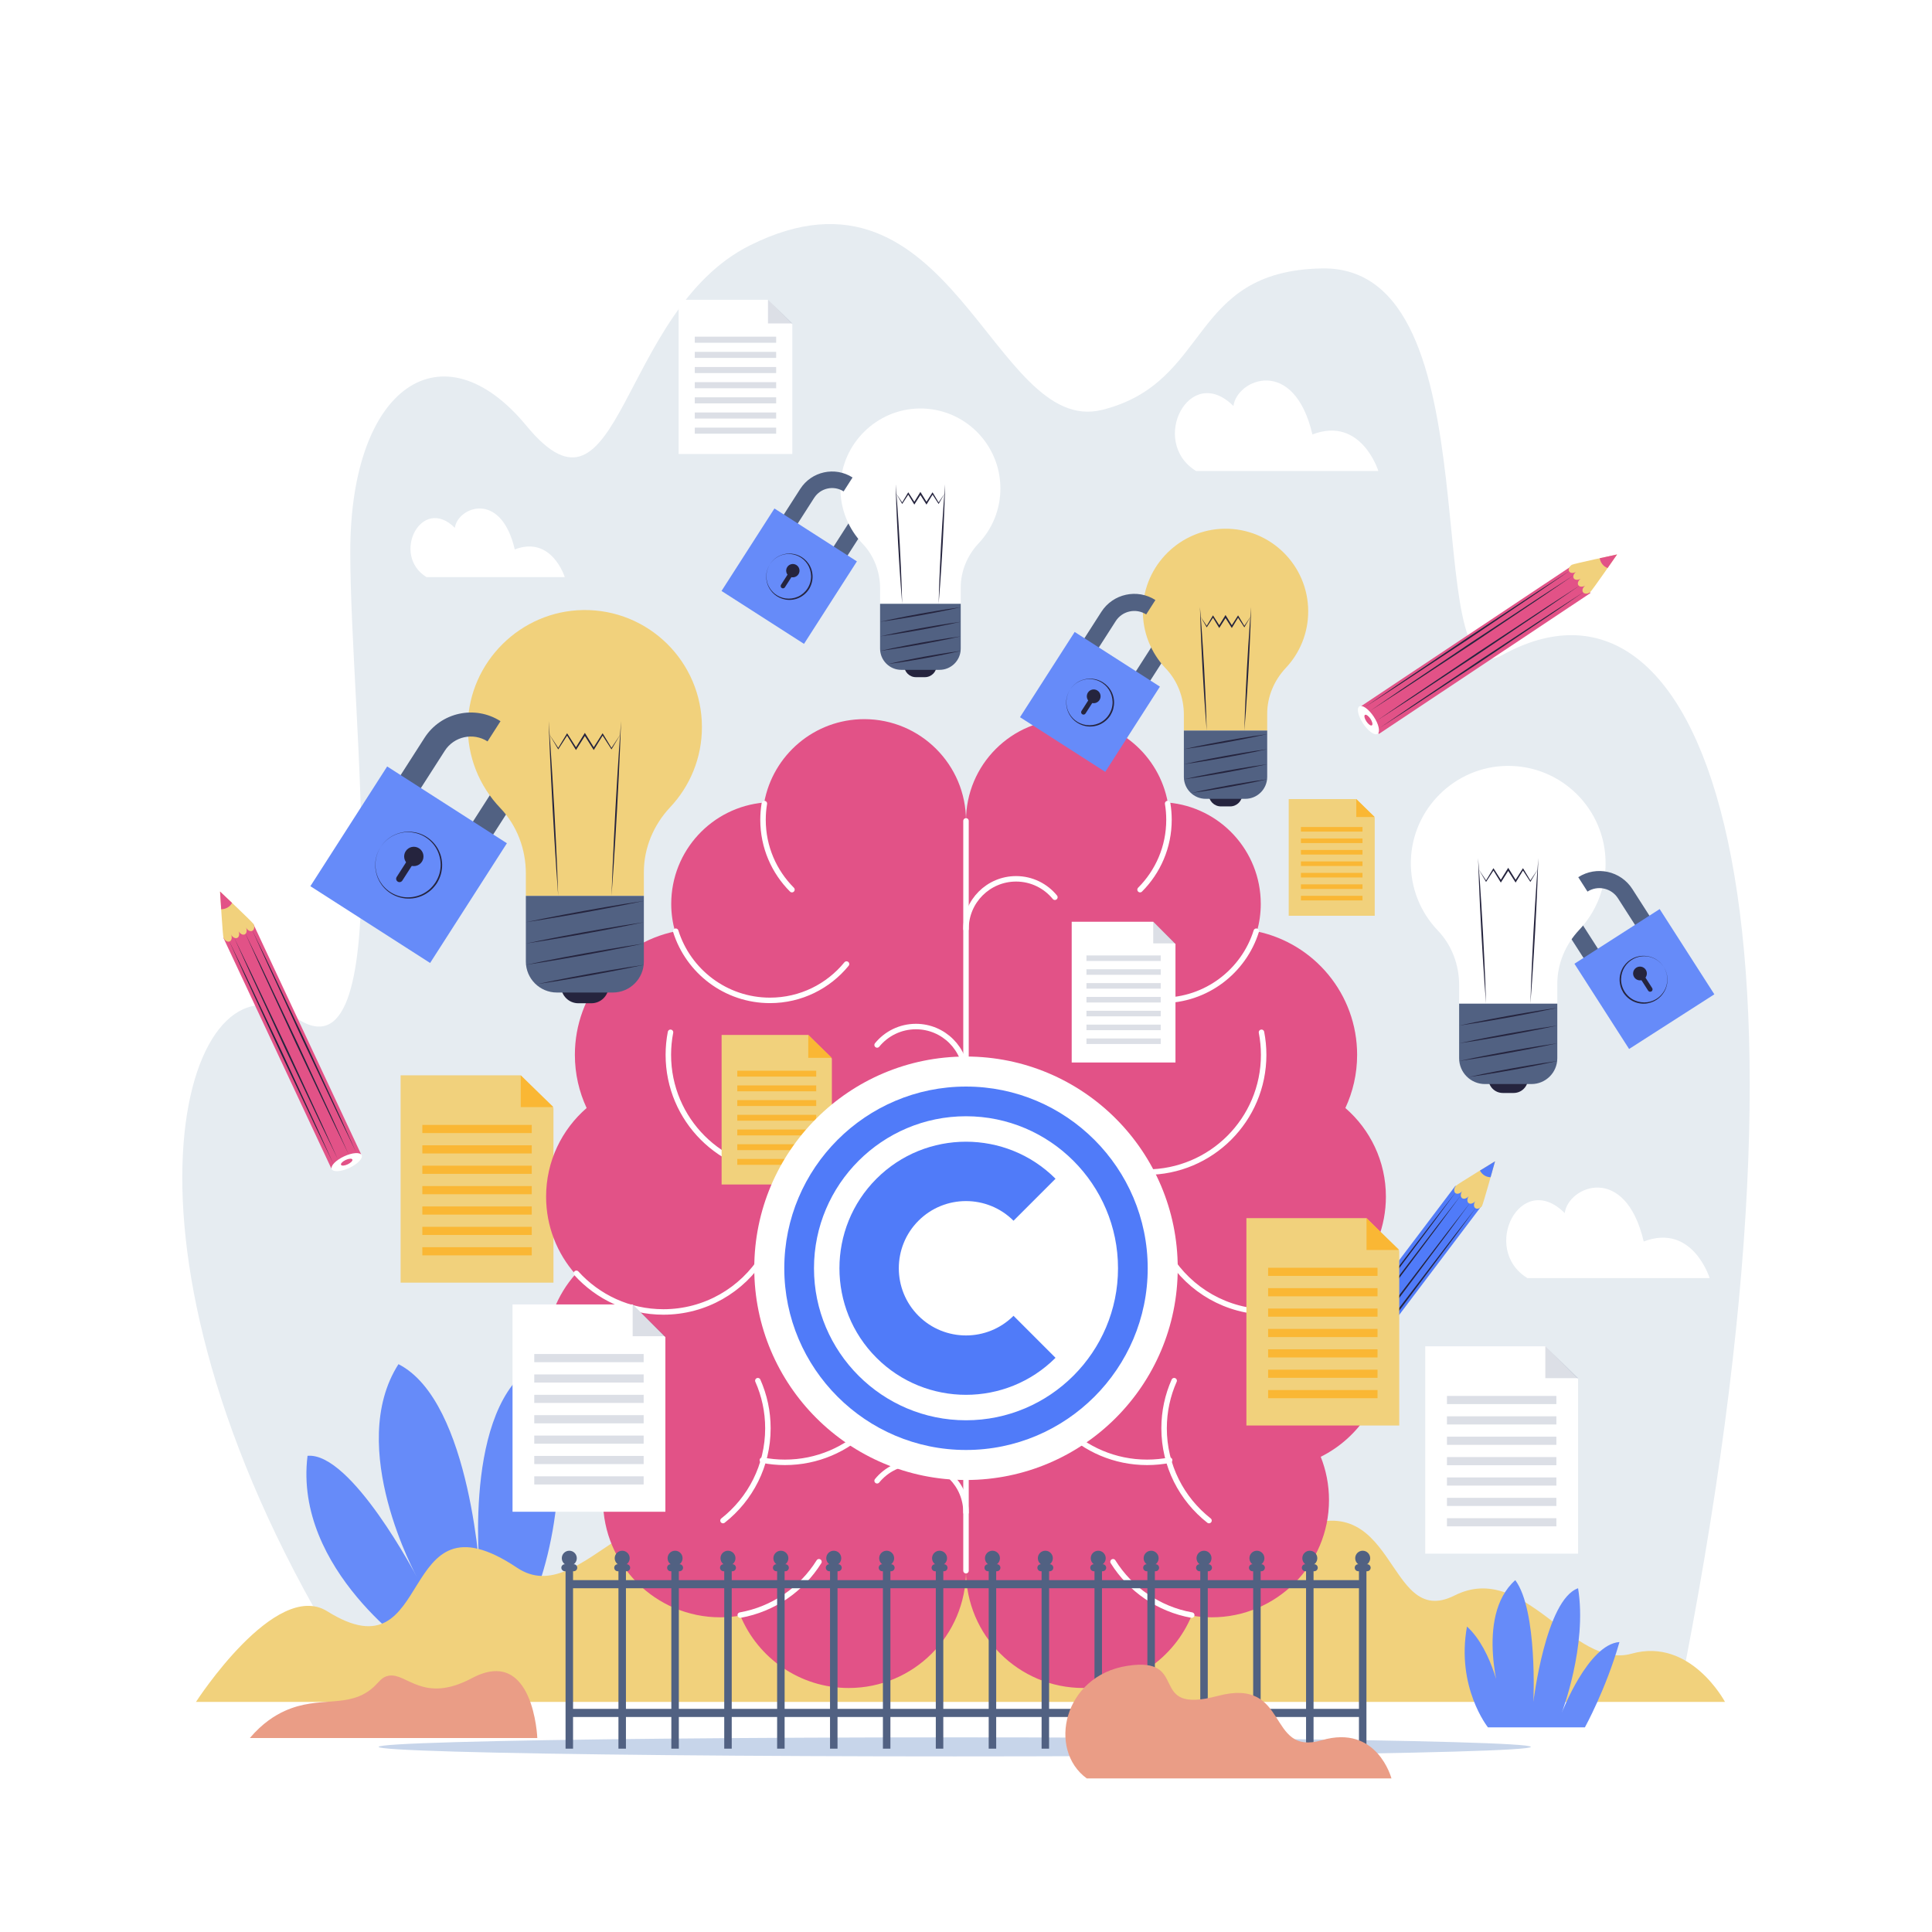
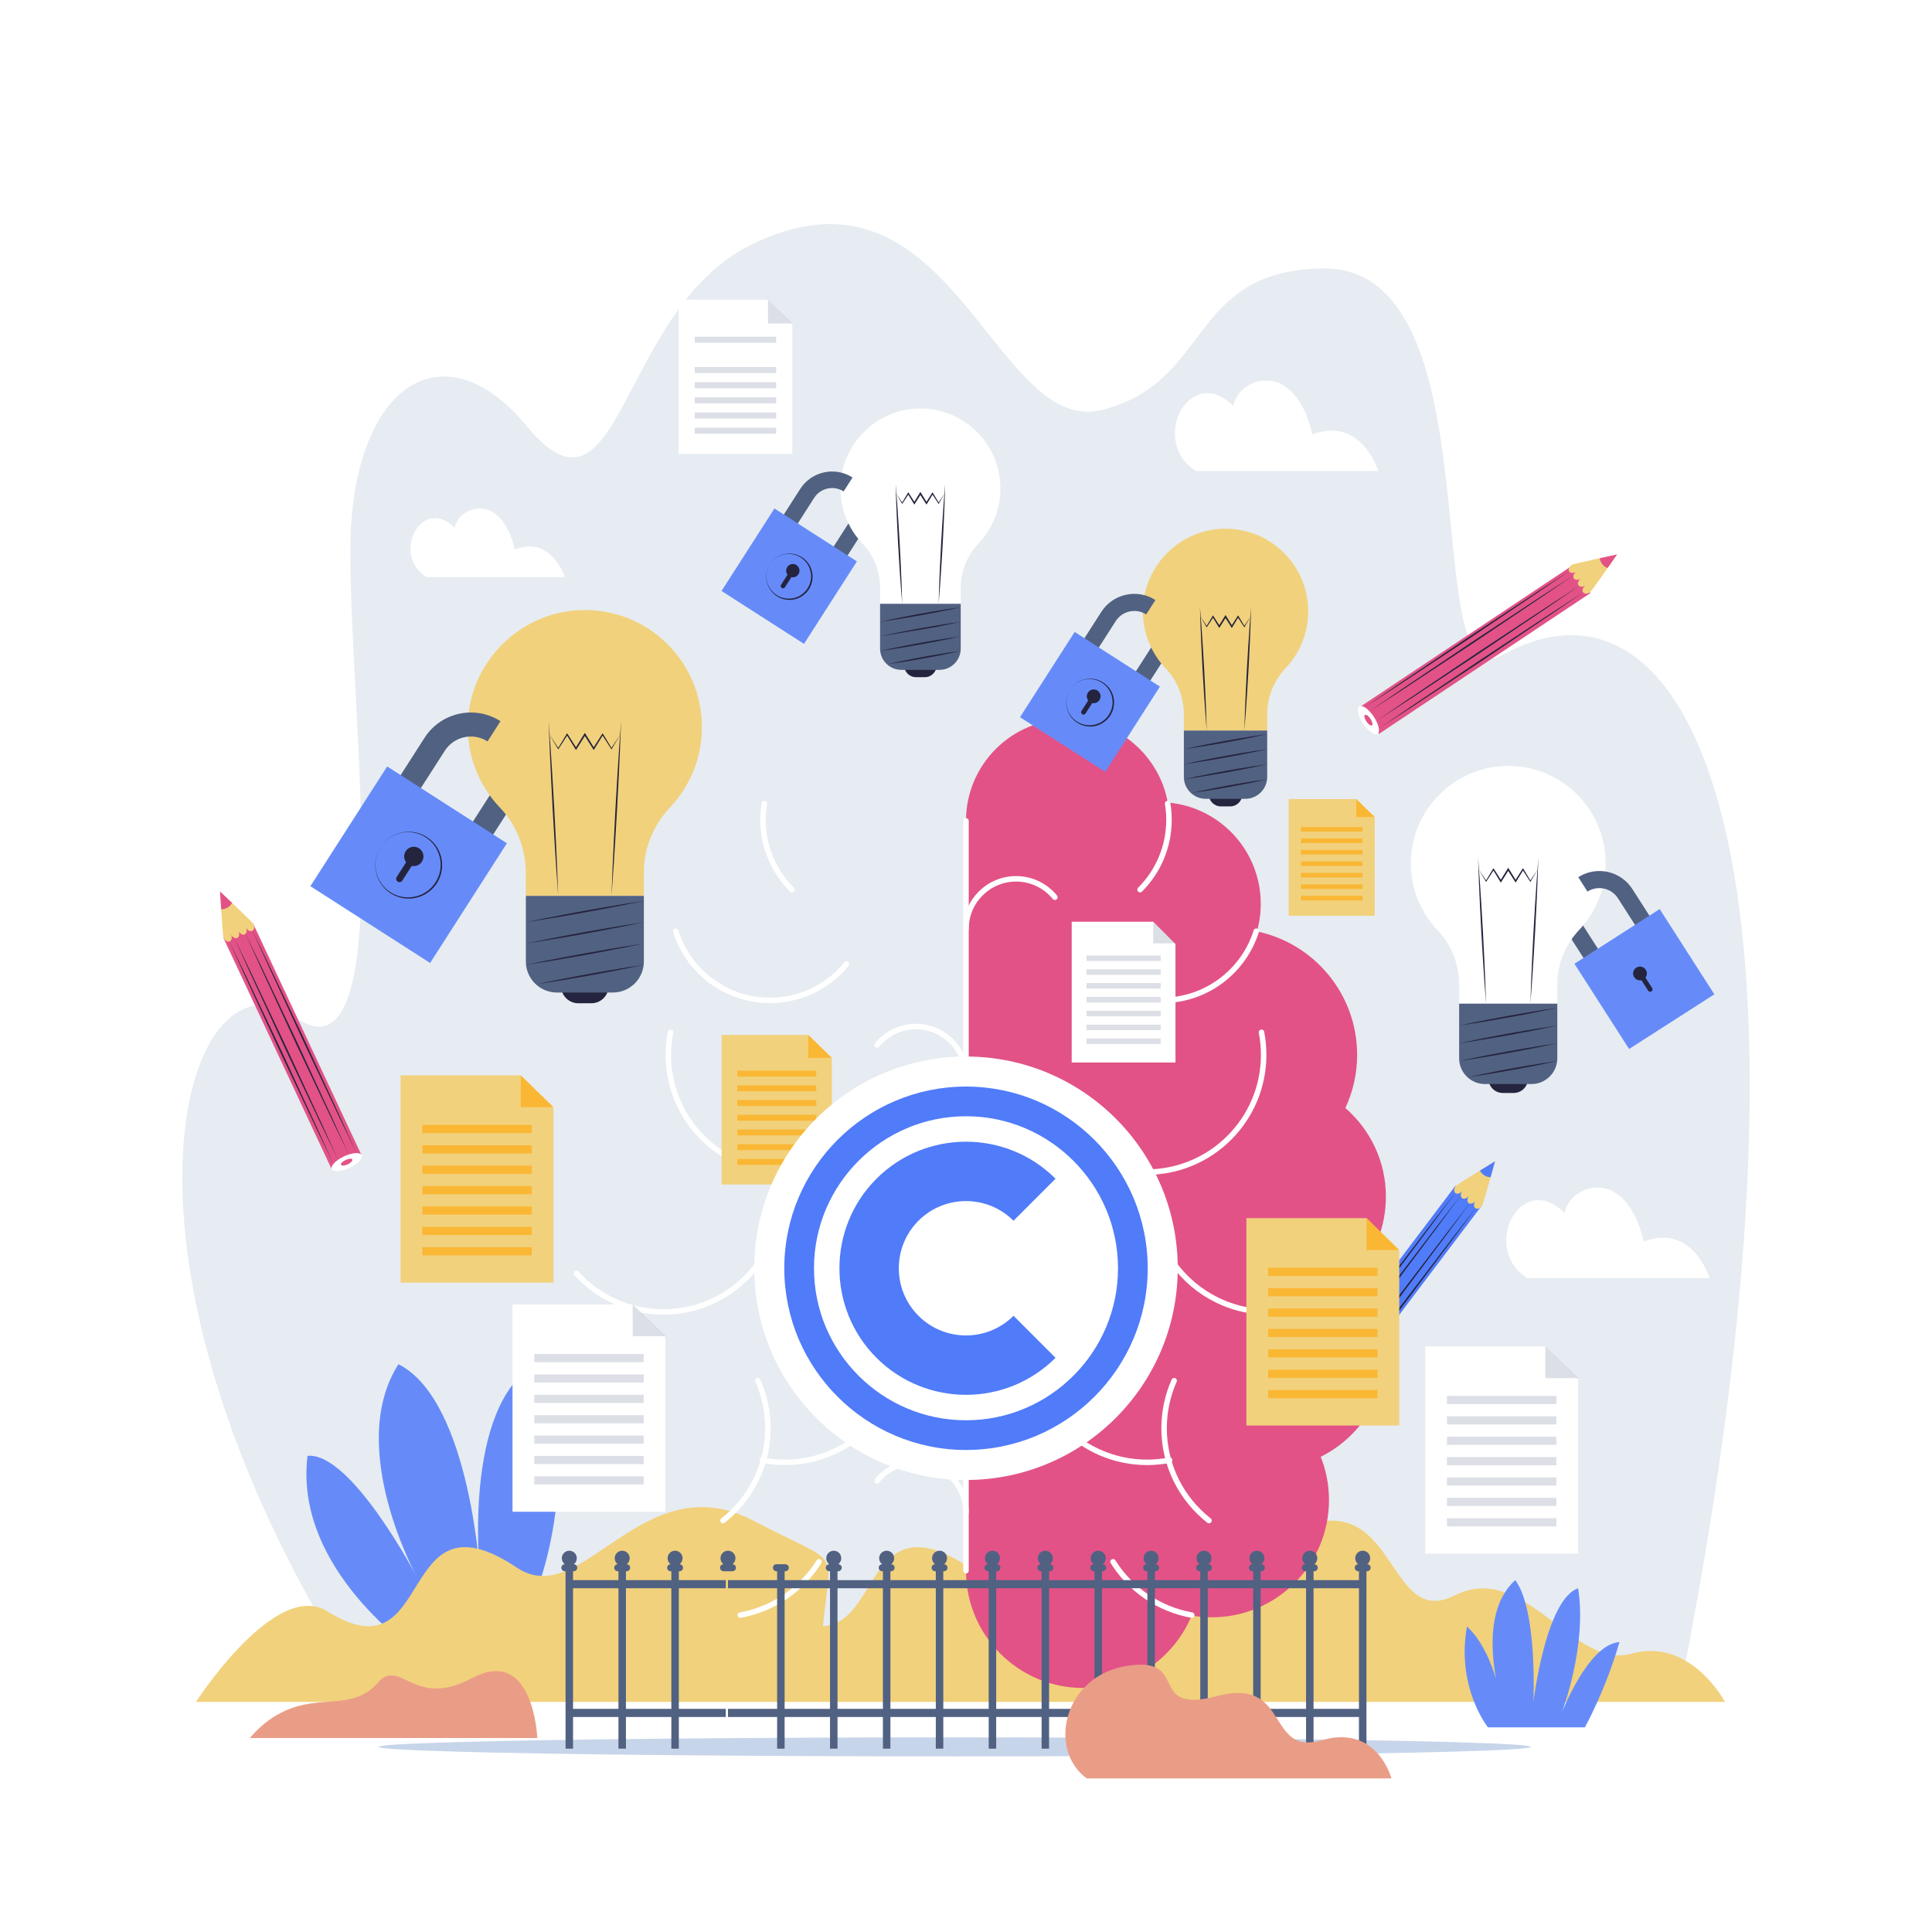
<svg xmlns="http://www.w3.org/2000/svg" version="1.1" x="0px" y="0px" viewBox="0 0 500 500" style="enable-background:new 0 0 500 500;" xml:space="preserve">
  <g id="BACKGROUND_4_">
    <g>
      <g>
        <rect style="fill:#FFFFFF;" width="500" height="500" />
      </g>
      <path style="fill:#E6ECF1;" d="M84.026,420.946C23.976,317.434,49.25,244.021,76.27,263.186 c27.02,19.165,14.379-77.179,14.381-120.379c0.002-43.2,24.04-58.74,45.583-32.621c24.495,29.698,23.84-29.629,57.783-46.649 c52.4-26.275,62.836,49.636,91.223,42.537c28.388-7.099,22.162-35.95,56.849-36.608c45.956-0.872,24.119,112.534,46.67,100.077 c50.823-28.075,86.622,58.284,47.4,260.99C260.164,430.534,91.871,429.85,84.026,420.946z" />
      <path style="fill:#FFFFFF;" d="M309.54,121.899h47.178c0,0-4.427-14.305-17.065-9.463c-4.793-20.434-19.531-14.333-20.442-7.36 C307.84,93.746,297.294,114.317,309.54,121.899z" />
      <path style="fill:#FFFFFF;" d="M395.28,330.767h47.178c0,0-4.427-14.305-17.065-9.463c-4.793-20.434-19.53-14.333-20.442-7.36 C393.581,302.613,383.034,323.185,395.28,330.767z" />
      <path style="fill:#FFFFFF;" d="M110.382,149.366h35.781c0,0-3.358-10.849-12.942-7.177c-3.635-15.498-14.812-10.871-15.504-5.582 C109.093,128.014,101.094,143.616,110.382,149.366z" />
    </g>
  </g>
  <g id="OBJECTS_4_">
    <g>
      <ellipse style="fill:#C7D5EA;" cx="247.084" cy="452.091" rx="149.106" ry="2.463" />
      <g>
        <path style="fill:#FFFFFF;" d="M205.05,117.493h-29.422V77.584h23.121c2.461,2.461,3.84,3.841,6.301,6.301V117.493z" />
        <polygon style="opacity:0.2;fill:#516182;" points="198.749,77.584 198.749,83.71 205.05,83.71 " />
        <rect x="179.808" y="87.135" style="opacity:0.2;fill:#516182;" width="21.063" height="1.569" />
-         <rect x="179.808" y="91.058" style="opacity:0.2;fill:#516182;" width="21.063" height="1.569" />
        <rect x="179.808" y="94.98" style="opacity:0.2;fill:#516182;" width="21.063" height="1.569" />
        <rect x="179.808" y="98.904" style="opacity:0.2;fill:#516182;" width="21.063" height="1.569" />
        <rect x="179.808" y="102.826" style="opacity:0.2;fill:#516182;" width="21.063" height="1.569" />
        <rect x="179.808" y="106.749" style="opacity:0.2;fill:#516182;" width="21.063" height="1.569" />
        <rect x="179.808" y="110.672" style="opacity:0.2;fill:#516182;" width="21.063" height="1.569" />
      </g>
      <path style="fill:#668BF9;" d="M107.9,427.652c0,0-31.965-21.272-28.31-50.886c11.331-1.055,28.31,31.383,28.31,31.383 s-18.541-33.58-4.778-55.103c18.993,9.628,21.292,56.693,21.292,56.693s-5.167-42.756,12.646-55.683 c12.446,14.957,6.916,47.313,0,62.043C130.144,430.83,107.9,427.652,107.9,427.652z" />
      <g>
        <path style="fill:#F1D17C;" d="M355.777,236.998h-22.259v-30.192h17.492c1.862,1.862,2.906,2.906,4.767,4.767V236.998z" />
        <polygon style="fill:#FAB734;" points="351.01,206.806 351.01,211.441 355.777,211.441 " />
        <rect x="336.68" y="214.031" style="fill:#FAB734;" width="15.935" height="1.187" />
        <rect x="336.68" y="216.999" style="fill:#FAB734;" width="15.935" height="1.187" />
        <rect x="336.68" y="219.967" style="fill:#FAB734;" width="15.935" height="1.187" />
        <rect x="336.68" y="222.935" style="fill:#FAB734;" width="15.935" height="1.187" />
        <rect x="336.68" y="225.903" style="fill:#FAB734;" width="15.935" height="1.187" />
        <rect x="336.68" y="228.871" style="fill:#FAB734;" width="15.935" height="1.187" />
        <rect x="336.68" y="231.839" style="fill:#FAB734;" width="15.935" height="1.187" />
      </g>
      <g>
        <path style="fill:#F1D17C;" d="M143.238,331.945H103.68v-53.656h31.085c3.308,3.309,5.163,5.163,8.472,8.472V331.945z" />
        <polygon style="fill:#FAB734;" points="134.766,278.288 134.766,286.525 143.238,286.525 " />
        <rect x="109.3" y="291.129" style="fill:#FAB734;" width="28.318" height="2.11" />
        <rect x="109.3" y="296.403" style="fill:#FAB734;" width="28.318" height="2.11" />
        <rect x="109.3" y="301.677" style="fill:#FAB734;" width="28.318" height="2.11" />
        <rect x="109.3" y="306.952" style="fill:#FAB734;" width="28.318" height="2.11" />
        <rect x="109.3" y="312.226" style="fill:#FAB734;" width="28.318" height="2.11" />
        <rect x="109.3" y="317.5" style="fill:#FAB734;" width="28.318" height="2.11" />
        <rect x="109.3" y="322.775" style="fill:#FAB734;" width="28.318" height="2.11" />
      </g>
      <path style="fill:#F1D17C;" d="M422.269,427.967c-15.283,4.278-27.609-24.228-45.85-15.048 c-18.241,9.18-14.543-30.975-43.261-15.971c-2.62,1.369-5.082,2.478-7.397,3.401c-2.968-1.533-7.33-3.499-13.637-6.794 c-28.718-15.004-44.186,23.533-61.154,12.171c-26.487-17.735-23.217,14.459-37.999,15.117 c2.051-21.083,5.301-15.111-18.008-27.289c-28.718-15.004-44.186,23.533-61.154,12.171 c-31.668-21.204-20.791,28.977-49.101,11.281c-13.458-8.413-33.993,23.452-33.993,23.452h117.161h44.207h82.361h34.8h117.183 C446.426,440.459,437.552,423.689,422.269,427.967z" />
      <path style="fill:#516182;" d="M126.175,191.879c3.72,2.384,4.806,7.35,2.422,11.07l-15.581,24.308l5.235,3.355l15.581-24.308 c4.234-6.606,2.304-15.426-4.301-19.66L126.175,191.879z" />
      <path style="fill:#516182;" d="M296.632,159.014c2.648,1.697,3.422,5.233,1.724,7.881l-11.093,17.306l3.727,2.389l11.093-17.306 c3.015-4.703,1.641-10.982-3.063-13.997L296.632,159.014z" />
      <g>
        <g>
          <rect x="355.996" y="302.9" transform="matrix(-0.798 -0.603 0.603 -0.798 445.216 820.932)" style="fill:#507BF9;" width="8.534" height="65.823" />
          <g>
            <path style="fill:#25243E;" d="M343.719,363.179c0,0,2.362-3.201,5.905-8.002c3.577-4.776,8.345-11.144,13.114-17.512 c4.826-6.325,9.651-12.65,13.27-17.393c3.653-4.718,6.088-7.864,6.088-7.864s-2.362,3.201-5.905,8.002 c-3.577,4.776-8.346,11.144-13.115,17.511c-4.826,6.325-9.651,12.65-13.27,17.393 C346.154,360.033,343.719,363.179,343.719,363.179z" />
          </g>
          <g>
            <path style="fill:#25243E;" d="M338.347,359.337c0,0,2.369-3.209,5.922-8.023c3.586-4.789,8.368-11.174,13.15-17.559 c4.839-6.342,9.677-12.684,13.306-17.441c3.663-4.731,6.104-7.885,6.104-7.885s-2.369,3.209-5.922,8.024 c-3.586,4.789-8.368,11.174-13.15,17.559c-4.839,6.342-9.677,12.684-13.306,17.441 C340.788,356.182,338.347,359.337,338.347,359.337z" />
          </g>
          <g>
            <path style="fill:#25243E;" d="M342.347,361.708c0,0,2.349-3.183,5.873-7.959c3.557-4.75,8.3-11.083,13.043-17.416 c4.799-6.29,9.599-12.581,13.198-17.299c3.633-4.692,6.055-7.821,6.055-7.821s-2.349,3.184-5.873,7.959 c-3.557,4.75-8.3,11.083-13.043,17.416c-4.8,6.29-9.599,12.581-13.199,17.298C344.769,358.58,342.347,361.708,342.347,361.708z " />
          </g>
          <g>
            <path style="fill:#25243E;" d="M339.889,359.851c0,0,2.349-3.184,5.873-7.959c3.557-4.75,8.3-11.083,13.043-17.417 c4.799-6.29,9.599-12.581,13.199-17.299c3.633-4.692,6.055-7.821,6.055-7.821s-2.349,3.183-5.873,7.959 c-3.557,4.75-8.3,11.083-13.043,17.416c-4.8,6.29-9.599,12.581-13.199,17.298C342.311,356.723,339.889,359.851,339.889,359.851 z" />
          </g>
          <path style="fill:#F1D17C;" d="M376.786,306.87c0,0-0.048,0.062-0.05,0.066c-0.492,0.651-0.53,1.495-0.059,1.851 c0.471,0.356,1.283,0.075,1.775-0.576c0.002-0.003,0.039-0.052,0.039-0.052l0.001,0c0,0-0.048,0.062-0.05,0.066 c-0.492,0.651-0.53,1.495-0.059,1.851c0.471,0.356,1.283,0.075,1.775-0.576c0.002-0.003,0.039-0.052,0.039-0.052l0.001,0 c0,0-0.048,0.062-0.05,0.066c-0.492,0.651-0.53,1.495-0.059,1.851c0.471,0.356,1.283,0.075,1.775-0.576 c0.003-0.003,0.039-0.052,0.039-0.052l0.001,0.001c0,0-0.048,0.062-0.05,0.066c-0.492,0.651-0.53,1.495-0.059,1.851 c0.471,0.356,1.241,0.131,1.733-0.52c0.309-0.408,3.394-11.593,3.394-11.593s-9.873,5.993-10.171,6.383L376.786,306.87 L376.786,306.87z" />
          <path style="fill:#507BF9;" d="M385.762,304.667c0.633-2.245,1.152-4.122,1.152-4.122s-1.815,1.107-3.914,2.404 C383.578,303.958,384.536,304.643,385.762,304.667z" />
          <path style="fill:#FFFFFF;" d="M336.894,359.657c0.547-0.724,2.515-0.159,4.395,1.262c1.88,1.421,2.961,3.16,2.414,3.884 c-0.547,0.724-2.515,0.159-4.395-1.262C337.428,362.12,336.347,360.381,336.894,359.657z" />
          <path style="fill:#F8BF66;" d="M339.006,361.253c0.208-0.275,0.955-0.06,1.669,0.479c0.714,0.539,1.124,1.2,0.916,1.475 c-0.208,0.275-0.955,0.06-1.669-0.479C339.208,362.188,338.798,361.528,339.006,361.253z" />
        </g>
      </g>
      <g>
        <g>
          <rect x="377.438" y="135.093" transform="matrix(-0.554 -0.832 0.832 -0.554 453.552 578.811)" style="fill:#E25287;" width="8.534" height="65.823" />
          <g>
            <path style="fill:#25243E;" d="M357.065,188.39c0,0,3.285-2.243,8.213-5.608c4.951-3.33,11.552-7.77,18.153-12.21 c6.641-4.381,13.281-8.762,18.262-12.048c5.004-3.251,8.34-5.418,8.34-5.418s-3.285,2.243-8.213,5.608 c-4.951,3.33-11.552,7.77-18.154,12.21c-6.641,4.381-13.281,8.762-18.262,12.047C360.4,186.223,357.065,188.39,357.065,188.39z " />
          </g>
          <g>
            <path style="fill:#25243E;" d="M353.259,182.992c0,0,3.294-2.249,8.235-5.623c4.964-3.339,11.584-7.791,18.203-12.243 c6.659-4.393,13.317-8.786,18.311-12.081c5.017-3.26,8.362-5.433,8.362-5.433s-3.294,2.249-8.235,5.623 c-4.964,3.339-11.584,7.791-18.203,12.243c-6.659,4.393-13.317,8.786-18.312,12.08 C356.604,180.818,353.259,182.992,353.259,182.992z" />
          </g>
          <g>
            <path style="fill:#25243E;" d="M356.254,186.549c0,0,3.267-2.231,8.168-5.578c4.924-3.312,11.489-7.728,18.054-12.144 c6.605-4.357,13.209-8.714,18.163-11.982c4.977-3.233,8.295-5.388,8.295-5.388s-3.267,2.231-8.168,5.578 c-4.924,3.312-11.489,7.728-18.054,12.144c-6.605,4.357-13.209,8.714-18.163,11.981 C359.572,184.394,356.254,186.549,356.254,186.549z" />
          </g>
          <g>
            <path style="fill:#25243E;" d="M354.546,183.986c0,0,3.267-2.231,8.168-5.578c4.924-3.312,11.489-7.728,18.054-12.144 c6.605-4.357,13.209-8.714,18.163-11.982c4.977-3.233,8.295-5.388,8.295-5.388s-3.267,2.231-8.168,5.578 c-4.924,3.312-11.489,7.728-18.054,12.144c-6.605,4.357-13.209,8.714-18.163,11.981 C357.864,181.83,354.546,183.986,354.546,183.986z" />
          </g>
          <path style="fill:#F1D17C;" d="M406.844,146.127c0,0-0.066,0.043-0.069,0.046c-0.679,0.452-0.993,1.237-0.666,1.728 c0.327,0.491,1.187,0.493,1.866,0.041c0.004-0.002,0.054-0.036,0.054-0.036l0.001,0.001c0,0-0.065,0.043-0.069,0.046 c-0.679,0.452-0.993,1.237-0.666,1.728c0.327,0.491,1.187,0.493,1.866,0.041c0.003-0.002,0.054-0.036,0.054-0.036l0,0.001 c0,0-0.066,0.043-0.069,0.046c-0.679,0.452-0.993,1.237-0.666,1.728c0.327,0.491,1.187,0.493,1.866,0.041 c0.004-0.002,0.054-0.036,0.054-0.036l0.001,0.001c0,0-0.066,0.043-0.069,0.046c-0.679,0.452-0.993,1.237-0.666,1.728 c0.327,0.491,1.128,0.532,1.807,0.08c0.426-0.284,7.025-9.827,7.025-9.827s-11.296,2.404-11.707,2.674L406.844,146.127 L406.844,146.127z" />
          <path style="fill:#E25287;" d="M416.044,147.005c1.338-1.91,2.446-3.512,2.446-3.512s-2.078,0.447-4.488,0.979 C414.216,145.616,414.895,146.579,416.044,147.005z" />
          <path style="fill:#FFFFFF;" d="M351.783,182.815c0.755-0.503,2.427,0.679,3.733,2.64c1.307,1.961,1.754,3.959,0.999,4.462 c-0.755,0.503-2.427-0.679-3.733-2.64C351.474,185.316,351.027,183.318,351.783,182.815z" />
          <path style="fill:#E25287;" d="M353.25,185.018c0.287-0.191,0.921,0.258,1.418,1.002c0.496,0.745,0.666,1.503,0.379,1.694 c-0.287,0.191-0.922-0.258-1.418-1.002C353.133,185.967,352.963,185.209,353.25,185.018z" />
        </g>
      </g>
      <g>
        <g>
          <rect x="71.42" y="237.86" transform="matrix(-0.906 0.424 -0.424 -0.906 259.008 483.935)" style="fill:#E25287;" width="8.534" height="65.823" />
          <g>
            <path style="fill:#25243E;" d="M92.159,298.182c0,0-1.727-3.584-4.317-8.959c-2.552-5.393-5.956-12.584-9.359-19.775 c-3.339-7.221-6.678-14.442-9.182-19.858c-2.466-5.433-4.11-9.056-4.11-9.056s1.727,3.583,4.317,8.959 c2.553,5.393,5.956,12.584,9.359,19.775c3.339,7.221,6.678,14.442,9.182,19.858C90.515,294.56,92.159,298.182,92.159,298.182z" />
          </g>
          <g>
            <path style="fill:#25243E;" d="M86.253,301.137c0,0-1.731-3.593-4.329-8.983c-2.559-5.408-5.972-12.618-9.384-19.829 c-3.348-7.241-6.696-14.481-9.207-19.912c-2.473-5.448-4.122-9.08-4.122-9.08s1.732,3.593,4.329,8.983 c2.559,5.408,5.972,12.618,9.384,19.829c3.348,7.241,6.696,14.481,9.207,19.912C84.604,297.505,86.253,301.137,86.253,301.137z " />
          </g>
          <g>
            <path style="fill:#25243E;" d="M90.218,298.708c0,0-1.718-3.564-4.294-8.91c-2.539-5.364-5.924-12.515-9.309-19.667 c-3.32-7.182-6.641-14.363-9.132-19.75c-2.452-5.404-4.087-9.007-4.087-9.007s1.718,3.564,4.295,8.91 c2.539,5.364,5.924,12.516,9.308,19.667c3.32,7.182,6.641,14.364,9.131,19.75C88.583,295.105,90.218,298.708,90.218,298.708z" />
          </g>
          <g>
            <path style="fill:#25243E;" d="M87.428,300.014c0,0-1.718-3.564-4.294-8.91c-2.539-5.364-5.924-12.515-9.309-19.667 c-3.321-7.182-6.641-14.363-9.132-19.75c-2.452-5.404-4.087-9.007-4.087-9.007s1.718,3.564,4.295,8.91 c2.539,5.364,5.924,12.515,9.309,19.667c3.321,7.182,6.641,14.364,9.131,19.75C85.793,296.411,87.428,300.014,87.428,300.014z" />
          </g>
          <path style="fill:#F1D17C;" d="M57.813,242.643c0,0,0.033,0.071,0.035,0.075c0.346,0.739,1.074,1.167,1.609,0.917 c0.534-0.25,0.665-1.1,0.319-1.839c-0.002-0.004-0.028-0.059-0.028-0.059l0.001,0c0,0,0.033,0.071,0.035,0.075 c0.346,0.739,1.074,1.167,1.609,0.917c0.535-0.25,0.665-1.1,0.319-1.839c-0.002-0.004-0.028-0.059-0.028-0.059l0.001,0 c0,0,0.033,0.071,0.035,0.075c0.346,0.739,1.074,1.167,1.609,0.917c0.535-0.25,0.665-1.1,0.319-1.839 c-0.002-0.004-0.028-0.059-0.028-0.059l0.001,0c0,0,0.033,0.071,0.035,0.075c0.346,0.739,1.074,1.167,1.609,0.917 c0.535-0.25,0.695-1.036,0.349-1.775c-0.217-0.464-8.666-8.416-8.666-8.416s0.688,11.529,0.894,11.975L57.813,242.643 L57.813,242.643z" />
          <path style="fill:#E25287;" d="M60.058,233.678c-1.689-1.608-3.107-2.943-3.107-2.943s0.131,2.121,0.297,4.584 C58.41,235.278,59.464,234.751,60.058,233.678z" />
          <path style="fill:#FFFFFF;" d="M85.858,302.571c-0.385-0.822,1.034-2.298,3.168-3.297c2.134-0.999,4.176-1.142,4.561-0.32 c0.385,0.822-1.034,2.298-3.168,3.297C88.284,303.25,86.242,303.393,85.858,302.571z" />
          <path style="fill:#E25287;" d="M88.255,301.449c-0.146-0.312,0.393-0.873,1.203-1.252c0.81-0.379,1.586-0.434,1.732-0.122 c0.146,0.312-0.393,0.873-1.203,1.252C89.176,301.707,88.401,301.762,88.255,301.449z" />
        </g>
      </g>
      <g>
-         <path style="fill:#E25287;" d="M223.669,186.115c-12.919,0-23.658,9.307-25.896,21.581 c-13.477,1.153-24.058,12.451-24.058,26.227c0,2.471,0.348,4.86,0.984,7.128c-14.803,3.096-25.922,16.219-25.922,31.941 c0,4.918,1.094,9.578,3.043,13.761c-6.422,5.566-10.49,13.776-10.49,22.941c0,7.695,2.869,14.715,7.587,20.065 c-4.719,5.35-7.587,12.371-7.587,20.065c0,11.917,6.871,22.225,16.865,27.192c-1.375,3.464-2.139,7.236-2.139,11.19 c0,16.764,13.59,30.354,30.354,30.354c1.77,0,3.502-0.16,5.189-0.451c4.56,11.002,15.398,18.743,28.049,18.743 c16.764,0,30.354-13.59,30.354-30.354V212.446C250,197.904,238.211,186.115,223.669,186.115z" />
        <path style="fill:#E25287;" d="M276.331,186.115c12.919,0,23.658,9.307,25.896,21.581c13.477,1.153,24.058,12.451,24.058,26.227 c0,2.471-0.348,4.86-0.984,7.128c14.803,3.096,25.922,16.219,25.922,31.941c0,4.918-1.094,9.578-3.043,13.761 c6.422,5.566,10.49,13.776,10.49,22.941c0,7.695-2.869,14.715-7.587,20.065c4.719,5.35,7.587,12.371,7.587,20.065 c0,11.917-6.871,22.225-16.865,27.192c1.375,3.464,2.139,7.236,2.139,11.19c0,16.764-13.59,30.354-30.354,30.354 c-1.77,0-3.502-0.16-5.189-0.451c-4.559,11.002-15.398,18.743-28.049,18.743c-16.764,0-30.354-13.59-30.354-30.354V212.446 C250,197.904,261.789,186.115,276.331,186.115z" />
        <path style="fill:none;stroke:#FFFFFF;stroke-width:1.417;stroke-linecap:round;stroke-linejoin:round;stroke-miterlimit:10;" d=" M229.076,289.063c-5.363,8.578-14.893,14.283-25.755,14.283c-16.764,0-30.354-13.59-30.354-30.354 c0-1.996,0.193-3.946,0.56-5.834" />
        <path style="fill:none;stroke:#FFFFFF;stroke-width:1.417;stroke-linecap:round;stroke-linejoin:round;stroke-miterlimit:10;" d=" M219.206,322.344c8.578,5.364,14.283,14.893,14.283,25.755c0,16.764-13.59,30.354-30.354,30.354c-1.995,0-3.946-0.193-5.834-0.56 " />
        <path style="fill:none;stroke:#FFFFFF;stroke-width:1.417;stroke-linecap:round;stroke-linejoin:round;stroke-miterlimit:10;" d=" M196.129,357.317c1.674,3.765,2.604,7.934,2.604,12.32c0,9.695-4.546,18.329-11.622,23.886" />
        <path style="fill:none;stroke:#FFFFFF;stroke-width:1.417;stroke-linecap:round;stroke-linejoin:round;stroke-miterlimit:10;" d=" M197.438,325.25c-5.363,8.578-14.893,14.283-25.755,14.283c-8.932,0-16.964-3.858-22.518-9.999" />
        <path style="fill:none;stroke:#FFFFFF;stroke-width:1.417;stroke-linecap:round;stroke-linejoin:round;stroke-miterlimit:10;" d=" M211.947,404.179c-4.456,7.127-11.789,12.271-20.372,13.807" />
        <path style="fill:none;stroke:#FFFFFF;stroke-width:1.417;stroke-linecap:round;stroke-linejoin:round;stroke-miterlimit:10;" d=" M219.079,249.495c-4.687,5.739-11.819,9.403-19.807,9.403c-11.449,0-21.139-7.527-24.393-17.903" />
        <path style="fill:none;stroke:#FFFFFF;stroke-width:1.417;stroke-linecap:round;stroke-linejoin:round;stroke-miterlimit:10;" d=" M226.995,270.436c2.377-2.91,5.993-4.768,10.044-4.768c7.158,0,12.961,5.803,12.961,12.961" />
        <path style="fill:none;stroke:#FFFFFF;stroke-width:1.417;stroke-linecap:round;stroke-linejoin:round;stroke-miterlimit:10;" d=" M226.995,383.221c2.377-2.91,5.993-4.768,10.044-4.768c7.158,0,12.961,5.803,12.961,12.961" />
        <path style="fill:none;stroke:#FFFFFF;stroke-width:1.417;stroke-linecap:round;stroke-linejoin:round;stroke-miterlimit:10;" d=" M204.955,230.24c-4.625-4.625-7.486-11.015-7.486-18.074c0-1.432,0.118-2.837,0.344-4.205" />
        <path style="fill:none;stroke:#FFFFFF;stroke-width:1.417;stroke-linecap:round;stroke-linejoin:round;stroke-miterlimit:10;" d=" M270.924,289.063c5.363,8.578,14.893,14.283,25.755,14.283c16.764,0,30.354-13.59,30.354-30.354c0-1.996-0.193-3.946-0.56-5.834" />
        <path style="fill:none;stroke:#FFFFFF;stroke-width:1.417;stroke-linecap:round;stroke-linejoin:round;stroke-miterlimit:10;" d=" M280.794,322.344c-8.578,5.364-14.283,14.893-14.283,25.755c0,16.764,13.59,30.354,30.354,30.354c1.995,0,3.946-0.193,5.834-0.56 " />
        <path style="fill:none;stroke:#FFFFFF;stroke-width:1.417;stroke-linecap:round;stroke-linejoin:round;stroke-miterlimit:10;" d=" M303.871,357.317c-1.674,3.765-2.604,7.934-2.604,12.32c0,9.695,4.546,18.329,11.622,23.886" />
        <path style="fill:none;stroke:#FFFFFF;stroke-width:1.417;stroke-linecap:round;stroke-linejoin:round;stroke-miterlimit:10;" d=" M302.562,325.25c5.363,8.578,14.893,14.283,25.755,14.283c8.932,0,16.963-3.858,22.517-9.999" />
        <path style="fill:none;stroke:#FFFFFF;stroke-width:1.417;stroke-linecap:round;stroke-linejoin:round;stroke-miterlimit:10;" d=" M288.053,404.179c4.456,7.127,11.789,12.271,20.372,13.807" />
        <path style="fill:none;stroke:#FFFFFF;stroke-width:1.417;stroke-linecap:round;stroke-linejoin:round;stroke-miterlimit:10;" d=" M280.921,249.495c4.687,5.739,11.819,9.403,19.807,9.403c11.449,0,21.14-7.528,24.393-17.904" />
        <path style="fill:none;stroke:#FFFFFF;stroke-width:1.417;stroke-linecap:round;stroke-linejoin:round;stroke-miterlimit:10;" d=" M273.005,232.206c-2.377-2.91-5.993-4.768-10.044-4.768c-7.158,0-12.961,5.803-12.961,12.961" />
        <path style="fill:none;stroke:#FFFFFF;stroke-width:1.417;stroke-linecap:round;stroke-linejoin:round;stroke-miterlimit:10;" d=" M273.005,316.251c-2.377-2.91-5.993-4.768-10.044-4.768c-7.158,0-12.961,5.803-12.961,12.961" />
        <path style="fill:none;stroke:#FFFFFF;stroke-width:1.417;stroke-linecap:round;stroke-linejoin:round;stroke-miterlimit:10;" d=" M295.045,230.24c4.625-4.625,7.486-11.015,7.486-18.074c0-1.432-0.118-2.837-0.344-4.205" />
        <line style="fill:none;stroke:#FFFFFF;stroke-width:1.417;stroke-linecap:round;stroke-linejoin:round;stroke-miterlimit:10;" x1="250" y1="406.498" x2="250" y2="212.446" />
      </g>
      <g>
        <g>
          <path style="fill:#F1D17C;" d="M181.658,188.172c0-16.882-13.808-30.539-30.746-30.294 c-16.173,0.234-29.458,13.39-29.841,29.559c-0.199,8.41,3.032,16.063,8.391,21.665c4.34,4.537,6.628,10.66,6.628,16.938v5.813 h30.54v-6.138c0-6.276,2.516-12.237,6.815-16.81C178.538,203.486,181.658,196.195,181.658,188.172z" />
          <path style="fill-rule:evenodd;clip-rule:evenodd;fill:#25243E;" d="M153.054,259.642h-3.387c-2.463,0-4.459-1.996-4.459-4.459 v-3.885h12.304v3.885C157.513,257.645,155.517,259.642,153.054,259.642z" />
          <path style="fill:#516182;" d="M158.599,256.866h-14.476c-4.436,0-8.032-3.596-8.032-8.032v-16.981h30.54v16.981 C166.631,253.27,163.035,256.866,158.599,256.866z" />
          <g>
            <path style="fill:#25243E;" d="M136.091,238.669c0,0,1.9-0.392,4.751-0.979c1.428-0.277,3.094-0.601,4.88-0.947 c1.788-0.332,3.695-0.686,5.602-1.04c1.91-0.335,3.821-0.671,5.612-0.985c1.794-0.3,3.468-0.58,4.903-0.82 c2.876-0.446,4.793-0.744,4.793-0.744s-1.9,0.392-4.751,0.98c-1.428,0.277-3.094,0.601-4.88,0.947 c-1.788,0.332-3.695,0.686-5.602,1.04c-1.91,0.335-3.821,0.671-5.612,0.985c-1.794,0.3-3.468,0.58-4.903,0.819 C138.008,238.371,136.091,238.669,136.091,238.669z" />
          </g>
          <g>
            <path style="fill:#25243E;" d="M136.091,244.184c0,0,1.9-0.392,4.751-0.979c1.428-0.277,3.094-0.601,4.88-0.947 c1.788-0.332,3.695-0.686,5.602-1.04c1.91-0.335,3.821-0.671,5.612-0.985c1.794-0.3,3.468-0.58,4.903-0.82 c2.876-0.446,4.793-0.744,4.793-0.744s-1.9,0.392-4.751,0.98c-1.428,0.277-3.094,0.601-4.88,0.947 c-1.788,0.332-3.695,0.686-5.602,1.04c-1.91,0.335-3.821,0.671-5.612,0.985c-1.794,0.3-3.468,0.58-4.903,0.819 C138.008,243.886,136.091,244.184,136.091,244.184z" />
          </g>
          <g>
            <path style="fill:#25243E;" d="M136.091,249.699c0,0,1.9-0.392,4.751-0.979c1.428-0.277,3.094-0.601,4.88-0.947 c1.788-0.332,3.695-0.686,5.602-1.04c1.91-0.335,3.821-0.671,5.612-0.985c1.794-0.3,3.468-0.58,4.903-0.82 c2.876-0.446,4.793-0.744,4.793-0.744s-1.9,0.392-4.751,0.98c-1.428,0.277-3.094,0.601-4.88,0.947 c-1.788,0.332-3.695,0.686-5.602,1.04c-1.91,0.335-3.821,0.671-5.612,0.985c-1.794,0.3-3.468,0.58-4.903,0.819 C138.008,249.402,136.091,249.699,136.091,249.699z" />
          </g>
          <g>
            <path style="fill:#25243E;" d="M139.056,254.679c0,0,1.715-0.358,4.287-0.895c1.289-0.252,2.793-0.546,4.405-0.861 c1.614-0.301,3.336-0.621,5.057-0.942c1.725-0.302,3.45-0.604,5.067-0.887c1.62-0.269,3.132-0.519,4.428-0.734 c2.598-0.396,4.33-0.66,4.33-0.66s-1.715,0.358-4.287,0.896c-1.289,0.252-2.793,0.546-4.405,0.861 c-1.614,0.301-3.336,0.621-5.058,0.942c-1.725,0.302-3.45,0.604-5.067,0.886c-1.62,0.268-3.132,0.519-4.428,0.734 C140.788,254.415,139.056,254.679,139.056,254.679z" />
          </g>
        </g>
        <g>
          <g>
            <path style="fill:#25243E;" d="M144.462,231.853c0,0-0.202-2.826-0.505-7.065c-0.135-2.12-0.292-4.595-0.46-7.245 c-0.154-2.652-0.318-5.48-0.482-8.308c-0.145-2.829-0.29-5.659-0.426-8.311c-0.121-2.653-0.234-5.13-0.331-7.252 c-0.16-4.247-0.267-7.079-0.267-7.079s0.202,2.826,0.506,7.065c0.135,2.121,0.292,4.594,0.46,7.245 c0.154,2.652,0.318,5.48,0.481,8.308c0.145,2.829,0.29,5.659,0.425,8.311c0.121,2.653,0.234,5.13,0.331,7.252 C144.356,229.022,144.462,231.853,144.462,231.853z" />
          </g>
          <g>
            <path style="fill:#25243E;" d="M158.259,231.853c0,0,0.107-2.831,0.267-7.078c0.097-2.123,0.21-4.599,0.331-7.252 c0.136-2.652,0.281-5.482,0.425-8.311c0.164-2.828,0.328-5.656,0.482-8.308c0.168-2.651,0.326-5.125,0.46-7.245 c0.303-4.239,0.506-7.065,0.506-7.065s-0.107,2.831-0.267,7.079c-0.097,2.123-0.21,4.599-0.331,7.252 c-0.136,2.652-0.281,5.482-0.426,8.311c-0.164,2.828-0.328,5.656-0.482,8.308c-0.169,2.651-0.326,5.125-0.461,7.245 C158.461,229.027,158.259,231.853,158.259,231.853z" />
          </g>
        </g>
        <g>
          <polygon style="fill:#25243E;" points="160.545,190.071 158.337,193.8 158.253,193.941 158.161,193.8 155.815,190.158 156.091,190.158 153.821,193.847 153.659,194.11 153.493,193.847 151.181,190.184 151.541,190.184 149.229,193.847 149.063,194.111 148.901,193.847 146.63,190.158 146.907,190.158 144.561,193.8 144.469,193.943 144.384,193.8 142.177,190.071 144.561,193.69 144.384,193.69 146.63,189.985 146.765,189.761 146.907,189.985 149.229,193.642 148.901,193.642 151.181,189.959 151.361,189.668 151.541,189.959 153.821,193.643 153.493,193.643 155.815,189.985 155.956,189.762 156.091,189.985 158.337,193.69 158.161,193.69 " />
        </g>
      </g>
      <g>
        <g>
          <path style="fill:#F1D17C;" d="M338.561,158.226c0-11.921-9.75-21.565-21.711-21.393c-11.42,0.165-20.802,9.455-21.072,20.874 c-0.141,5.939,2.141,11.343,5.926,15.299c3.065,3.204,4.68,7.527,4.68,11.961v4.105h21.566v-4.335 c0-4.432,1.777-8.641,4.812-11.871C336.358,169.04,338.561,163.891,338.561,158.226z" />
          <path style="fill-rule:evenodd;clip-rule:evenodd;fill:#25243E;" d="M318.362,208.695h-2.392c-1.739,0-3.149-1.41-3.149-3.149 v-2.744h8.689v2.744C321.511,207.285,320.101,208.695,318.362,208.695z" />
          <path style="fill:#516182;" d="M322.278,206.735h-10.223c-3.132,0-5.672-2.539-5.672-5.672v-11.991h21.566v11.991 C327.949,204.195,325.41,206.735,322.278,206.735z" />
          <g>
            <path style="fill:#25243E;" d="M306.383,193.885c0,0,1.337-0.304,3.349-0.726c1.007-0.201,2.183-0.436,3.442-0.688 c1.262-0.237,2.608-0.49,3.954-0.743c1.35-0.234,2.699-0.468,3.964-0.688c1.268-0.205,2.451-0.396,3.465-0.56 c2.032-0.309,3.391-0.491,3.391-0.491s-1.337,0.305-3.348,0.726c-1.008,0.201-2.183,0.436-3.442,0.688 c-1.262,0.237-2.608,0.49-3.954,0.743c-1.35,0.234-2.699,0.468-3.964,0.687c-1.268,0.205-2.451,0.396-3.465,0.56 C307.742,193.702,306.383,193.885,306.383,193.885z" />
          </g>
          <g>
            <path style="fill:#25243E;" d="M306.383,197.779c0,0,1.337-0.304,3.349-0.726c1.007-0.201,2.183-0.436,3.442-0.688 c1.262-0.237,2.608-0.49,3.954-0.743c1.35-0.234,2.699-0.468,3.964-0.688c1.268-0.205,2.451-0.396,3.465-0.56 c2.032-0.309,3.391-0.491,3.391-0.491s-1.337,0.305-3.348,0.726c-1.008,0.201-2.183,0.436-3.442,0.688 c-1.262,0.237-2.608,0.49-3.954,0.743c-1.35,0.234-2.699,0.468-3.964,0.687c-1.268,0.205-2.451,0.396-3.465,0.56 C307.742,197.597,306.383,197.779,306.383,197.779z" />
          </g>
          <g>
            <path style="fill:#25243E;" d="M306.383,201.674c0,0,1.337-0.304,3.349-0.726c1.007-0.201,2.183-0.436,3.442-0.688 c1.262-0.237,2.608-0.49,3.954-0.743c1.35-0.234,2.699-0.468,3.964-0.688c1.268-0.205,2.451-0.396,3.465-0.56 c2.032-0.309,3.391-0.491,3.391-0.491s-1.337,0.305-3.348,0.726c-1.008,0.201-2.183,0.436-3.442,0.688 c-1.262,0.237-2.608,0.49-3.954,0.742c-1.35,0.234-2.699,0.468-3.964,0.687c-1.268,0.205-2.451,0.396-3.465,0.56 C307.742,201.491,306.383,201.674,306.383,201.674z" />
          </g>
          <g>
            <path style="fill:#25243E;" d="M308.477,205.191c0,0,1.206-0.281,3.021-0.667c0.909-0.184,1.97-0.398,3.107-0.627 c1.139-0.215,2.355-0.444,3.57-0.673c1.219-0.21,2.437-0.421,3.58-0.618c1.145-0.183,2.214-0.353,3.13-0.499 c1.836-0.273,3.064-0.432,3.064-0.432s-1.206,0.281-3.021,0.667c-0.909,0.184-1.97,0.398-3.107,0.627 c-1.139,0.215-2.355,0.444-3.57,0.673c-1.219,0.21-2.438,0.421-3.58,0.618c-1.145,0.183-2.214,0.353-3.13,0.499 C309.705,205.031,308.477,205.191,308.477,205.191z" />
          </g>
        </g>
        <g>
          <g>
            <path style="fill:#25243E;" d="M312.295,189.072c0,0-0.157-1.995-0.392-4.987c-0.101-1.497-0.218-3.244-0.344-5.115 c-0.111-1.872-0.23-3.869-0.349-5.866c-0.099-1.998-0.199-3.996-0.292-5.869c-0.079-1.874-0.152-3.623-0.215-5.122 c-0.092-3-0.153-5-0.153-5s0.157,1.995,0.392,4.987c0.101,1.497,0.218,3.244,0.344,5.115c0.111,1.872,0.23,3.869,0.348,5.866 c0.099,1.998,0.199,3.996,0.292,5.87c0.079,1.874,0.152,3.623,0.215,5.122C312.234,187.072,312.295,189.072,312.295,189.072z" />
          </g>
          <g>
            <path style="fill:#25243E;" d="M322.038,189.072c0,0,0.061-2,0.154-5c0.063-1.499,0.136-3.248,0.215-5.122 c0.093-1.873,0.193-3.871,0.292-5.87c0.118-1.997,0.237-3.994,0.348-5.866c0.126-1.871,0.243-3.618,0.344-5.115 c0.235-2.992,0.392-4.987,0.392-4.987s-0.061,2-0.153,5c-0.063,1.499-0.136,3.248-0.215,5.122 c-0.093,1.873-0.193,3.871-0.292,5.869c-0.119,1.997-0.237,3.994-0.349,5.866c-0.126,1.871-0.243,3.618-0.344,5.115 C322.194,187.077,322.038,189.072,322.038,189.072z" />
          </g>
        </g>
        <g>
          <polygon style="fill:#25243E;" points="323.652,159.567 322.118,162.216 322.036,162.358 321.943,162.216 320.271,159.653 320.547,159.653 318.952,162.264 318.791,162.527 318.624,162.264 316.986,159.68 317.346,159.68 315.709,162.264 315.542,162.527 315.381,162.264 313.785,159.654 314.062,159.654 312.391,162.216 312.297,162.36 312.214,162.216 310.681,159.567 312.391,162.106 312.214,162.106 313.785,159.48 313.919,159.256 314.062,159.48 315.709,162.059 315.381,162.059 316.986,159.454 317.166,159.162 317.346,159.454 318.951,162.059 318.624,162.059 320.271,159.481 320.414,159.258 320.547,159.481 322.118,162.106 321.943,162.106 " />
        </g>
      </g>
      <g>
        <path style="fill:#FFFFFF;" d="M304.212,274.977h-26.856v-36.429h21.104c2.246,2.246,3.506,3.506,5.752,5.752V274.977z" />
        <polygon style="opacity:0.2;fill:#516182;" points="298.46,238.549 298.46,244.141 304.212,244.141 " />
        <rect x="281.171" y="247.266" style="opacity:0.2;fill:#516182;" width="19.226" height="1.432" />
        <rect x="281.171" y="250.847" style="opacity:0.2;fill:#516182;" width="19.226" height="1.432" />
        <rect x="281.171" y="254.428" style="opacity:0.2;fill:#516182;" width="19.226" height="1.432" />
        <rect x="281.171" y="258.009" style="opacity:0.2;fill:#516182;" width="19.226" height="1.432" />
        <rect x="281.171" y="261.59" style="opacity:0.2;fill:#516182;" width="19.226" height="1.432" />
        <rect x="281.171" y="265.171" style="opacity:0.2;fill:#516182;" width="19.226" height="1.432" />
        <rect x="281.171" y="268.752" style="opacity:0.2;fill:#516182;" width="19.226" height="1.432" />
      </g>
      <g>
        <path style="fill:#FFFFFF;" d="M408.407,402.081H368.85v-53.656h31.085c3.309,3.309,5.164,5.163,8.472,8.472V402.081z" />
        <polygon style="opacity:0.2;fill:#516182;" points="399.935,348.424 399.935,356.661 408.407,356.661 " />
        <rect x="374.47" y="361.265" style="opacity:0.2;fill:#516182;" width="28.318" height="2.11" />
        <rect x="374.47" y="366.539" style="opacity:0.2;fill:#516182;" width="28.318" height="2.11" />
        <rect x="374.47" y="371.813" style="opacity:0.2;fill:#516182;" width="28.318" height="2.11" />
        <rect x="374.47" y="377.088" style="opacity:0.2;fill:#516182;" width="28.318" height="2.11" />
        <rect x="374.47" y="382.362" style="opacity:0.2;fill:#516182;" width="28.318" height="2.11" />
        <rect x="374.47" y="387.636" style="opacity:0.2;fill:#516182;" width="28.318" height="2.11" />
        <rect x="374.47" y="392.911" style="opacity:0.2;fill:#516182;" width="28.318" height="2.11" />
      </g>
      <g>
        <path style="fill:#F1D17C;" d="M215.29,306.548h-28.538v-38.71h22.426c2.387,2.387,3.725,3.725,6.112,6.112V306.548z" />
        <polygon style="fill:#FAB734;" points="209.178,267.838 209.178,273.78 215.29,273.78 " />
        <rect x="190.806" y="277.102" style="fill:#FAB734;" width="20.43" height="1.522" />
        <rect x="190.806" y="280.907" style="fill:#FAB734;" width="20.43" height="1.522" />
        <rect x="190.806" y="284.712" style="fill:#FAB734;" width="20.43" height="1.522" />
        <rect x="190.806" y="288.517" style="fill:#FAB734;" width="20.43" height="1.522" />
        <rect x="190.806" y="292.322" style="fill:#FAB734;" width="20.43" height="1.522" />
        <rect x="190.806" y="296.127" style="fill:#FAB734;" width="20.43" height="1.522" />
        <rect x="190.806" y="299.932" style="fill:#FAB734;" width="20.43" height="1.522" />
      </g>
      <g>
        <path style="fill:#F1D17C;" d="M362.126,368.914h-39.557v-53.657h31.085c3.309,3.309,5.164,5.164,8.472,8.472V368.914z" />
        <polygon style="fill:#FAB734;" points="353.654,315.257 353.654,323.494 362.126,323.494 " />
        <rect x="328.188" y="328.098" style="fill:#FAB734;" width="28.318" height="2.11" />
        <rect x="328.188" y="333.372" style="fill:#FAB734;" width="28.318" height="2.11" />
        <rect x="328.188" y="338.647" style="fill:#FAB734;" width="28.318" height="2.11" />
        <rect x="328.188" y="343.921" style="fill:#FAB734;" width="28.318" height="2.11" />
        <rect x="328.188" y="349.195" style="fill:#FAB734;" width="28.318" height="2.11" />
        <rect x="328.188" y="354.47" style="fill:#FAB734;" width="28.318" height="2.11" />
        <rect x="328.188" y="359.744" style="fill:#FAB734;" width="28.318" height="2.11" />
      </g>
      <g>
        <path style="fill:#FFFFFF;" d="M172.201,391.238h-39.557v-53.656h31.085c3.309,3.309,5.164,5.164,8.472,8.472V391.238z" />
        <polygon style="opacity:0.2;fill:#516182;" points="163.729,337.582 163.729,345.819 172.201,345.819 " />
        <rect x="138.263" y="350.422" style="opacity:0.2;fill:#516182;" width="28.318" height="2.11" />
        <rect x="138.263" y="355.697" style="opacity:0.2;fill:#516182;" width="28.318" height="2.11" />
        <rect x="138.263" y="360.971" style="opacity:0.2;fill:#516182;" width="28.318" height="2.11" />
        <rect x="138.263" y="366.245" style="opacity:0.2;fill:#516182;" width="28.318" height="2.11" />
        <rect x="138.263" y="371.52" style="opacity:0.2;fill:#516182;" width="28.318" height="2.11" />
        <rect x="138.263" y="376.794" style="opacity:0.2;fill:#516182;" width="28.318" height="2.11" />
        <rect x="138.263" y="382.068" style="opacity:0.2;fill:#516182;" width="28.318" height="2.11" />
      </g>
      <g>
        <circle style="fill:#FFFFFF;" cx="250" cy="328.226" r="54.796" />
        <path style="fill:#507BF9;" d="M250,375.252c-25.93,0-47.027-21.096-47.027-47.026c0-25.931,21.096-47.026,47.027-47.026 c25.931,0,47.026,21.096,47.026,47.026C297.027,354.156,275.931,375.252,250,375.252z M250,288.885 c-21.692,0-39.341,17.648-39.341,39.341s17.648,39.341,39.341,39.341c21.693,0,39.341-17.648,39.341-39.341 S271.693,288.885,250,288.885z" />
        <path style="fill:#507BF9;" d="M250,360.978c-8.392,0-16.782-3.193-23.171-9.582c-12.777-12.777-12.777-33.565,0-46.341 c12.775-12.775,33.564-12.777,46.341,0l-10.87,10.87c-6.784-6.782-17.82-6.784-24.601,0c-6.783,6.783-6.783,17.818,0,24.601 c6.782,6.781,17.818,6.781,24.601,0l10.87,10.87C266.783,357.784,258.39,360.978,250,360.978z" />
      </g>
      <g>
        <path style="fill:#516182;" d="M410.842,230.743c-2.648,1.697-3.422,5.233-1.724,7.881l11.093,17.306l-3.727,2.389 l-11.093-17.306c-3.015-4.703-1.641-10.982,3.063-13.997L410.842,230.743z" />
        <g>
          <g>
            <path style="fill:#FFFFFF;" d="M415.527,223.411c0-14.042-11.485-25.402-25.574-25.199 c-13.452,0.194-24.503,11.138-24.822,24.588c-0.166,6.996,2.522,13.361,6.98,18.02c3.611,3.774,5.513,8.867,5.513,14.089v4.835 h25.403v-5.106c0-5.221,2.093-10.179,5.668-13.983C412.931,236.149,415.527,230.085,415.527,223.411z" />
            <path style="fill-rule:evenodd;clip-rule:evenodd;fill:#25243E;" d="M391.734,282.86h-2.817c-2.048,0-3.709-1.66-3.709-3.709 v-3.232h10.235v3.232C395.443,281.199,393.782,282.86,391.734,282.86z" />
            <path style="fill:#516182;" d="M396.346,280.551h-12.042c-3.69,0-6.681-2.991-6.681-6.681v-14.125h25.403v14.125 C403.027,277.56,400.036,280.551,396.346,280.551z" />
            <g>
              <path style="fill:#25243E;" d="M377.624,265.414c0,0,1.579-0.334,3.948-0.834c1.187-0.234,2.573-0.507,4.057-0.799 c1.487-0.278,3.073-0.574,4.659-0.87c1.589-0.277,3.179-0.555,4.669-0.815c1.493-0.245,2.886-0.475,4.08-0.671 c2.394-0.359,3.991-0.599,3.991-0.599s-1.579,0.334-3.948,0.835c-1.187,0.234-2.573,0.506-4.057,0.798 c-1.487,0.278-3.073,0.574-4.659,0.87c-1.589,0.277-3.179,0.555-4.669,0.814c-1.493,0.245-2.886,0.474-4.08,0.671 C379.22,265.174,377.624,265.414,377.624,265.414z" />
            </g>
            <g>
              <path style="fill:#25243E;" d="M377.624,270.002c0,0,1.579-0.334,3.948-0.834c1.187-0.234,2.573-0.507,4.057-0.799 c1.487-0.278,3.073-0.574,4.659-0.87c1.589-0.277,3.179-0.555,4.669-0.815c1.493-0.245,2.886-0.475,4.08-0.671 c2.394-0.359,3.991-0.599,3.991-0.599s-1.579,0.334-3.948,0.835c-1.187,0.234-2.573,0.506-4.057,0.798 c-1.487,0.278-3.073,0.574-4.659,0.87c-1.589,0.277-3.179,0.555-4.669,0.815c-1.493,0.245-2.886,0.474-4.08,0.671 C379.22,269.762,377.624,270.002,377.624,270.002z" />
            </g>
            <g>
              <path style="fill:#25243E;" d="M377.624,274.59c0,0,1.579-0.334,3.948-0.834c1.187-0.234,2.573-0.507,4.057-0.799 c1.487-0.278,3.073-0.574,4.659-0.87c1.589-0.277,3.179-0.555,4.669-0.815c1.493-0.246,2.886-0.475,4.08-0.671 c2.394-0.36,3.991-0.599,3.991-0.599s-1.579,0.334-3.948,0.835c-1.187,0.234-2.573,0.506-4.057,0.799 c-1.487,0.277-3.073,0.574-4.659,0.87c-1.589,0.277-3.179,0.555-4.669,0.815c-1.493,0.245-2.886,0.474-4.08,0.671 C379.22,274.35,377.624,274.59,377.624,274.59z" />
            </g>
            <g>
              <path style="fill:#25243E;" d="M380.09,278.732c0,0,1.423-0.32,3.563-0.765c1.072-0.213,2.322-0.461,3.662-0.727 c1.342-0.252,2.774-0.52,4.206-0.788c1.435-0.249,2.871-0.499,4.216-0.733c1.348-0.219,2.606-0.424,3.685-0.6 c2.16-0.332,3.605-0.53,3.605-0.53s-1.422,0.32-3.563,0.765c-1.072,0.213-2.322,0.461-3.662,0.727 c-1.342,0.251-2.774,0.52-4.206,0.788c-1.435,0.249-2.87,0.499-4.216,0.733c-1.348,0.219-2.606,0.424-3.685,0.6 C381.535,278.534,380.09,278.732,380.09,278.732z" />
            </g>
          </g>
          <g>
            <g>
              <path style="fill:#25243E;" d="M384.587,259.745c0,0-0.176-2.35-0.44-5.876c-0.115-1.764-0.25-3.821-0.394-6.026 c-0.129-2.205-0.268-4.558-0.406-6.91c-0.119-2.354-0.238-4.707-0.349-6.913c-0.097-2.207-0.187-4.267-0.264-6.033 c-0.121-3.533-0.202-5.889-0.202-5.889s0.176,2.35,0.441,5.876c0.115,1.764,0.25,3.821,0.394,6.026 c0.129,2.205,0.267,4.558,0.405,6.91c0.119,2.354,0.238,4.707,0.349,6.913c0.097,2.207,0.187,4.267,0.264,6.033 C384.507,257.389,384.587,259.745,384.587,259.745z" />
            </g>
            <g>
              <path style="fill:#25243E;" d="M396.063,259.745c0,0,0.081-2.356,0.202-5.889c0.077-1.766,0.168-3.826,0.264-6.033 c0.111-2.206,0.23-4.56,0.349-6.913c0.138-2.353,0.276-4.705,0.405-6.91c0.144-2.205,0.279-4.262,0.394-6.026 c0.264-3.526,0.441-5.876,0.441-5.876s-0.081,2.356-0.202,5.889c-0.077,1.766-0.168,3.826-0.265,6.033 c-0.111,2.206-0.23,4.56-0.349,6.913c-0.138,2.353-0.276,4.705-0.406,6.91c-0.144,2.205-0.279,4.262-0.394,6.026 C396.239,257.395,396.063,259.745,396.063,259.745z" />
            </g>
          </g>
          <g>
            <polygon style="fill:#25243E;" points="397.965,224.991 396.143,228.101 396.059,228.243 395.967,228.101 394.007,225.077 394.283,225.077 392.399,228.149 392.238,228.412 392.071,228.149 390.145,225.103 390.505,225.103 388.58,228.149 388.413,228.413 388.251,228.149 386.367,225.078 386.644,225.078 384.684,228.102 384.591,228.245 384.507,228.102 382.686,224.991 384.684,227.991 384.508,227.991 386.367,224.904 386.502,224.68 386.644,224.904 388.579,227.944 388.251,227.944 390.145,224.878 390.325,224.587 390.505,224.878 392.399,227.944 392.072,227.944 394.007,224.905 394.149,224.682 394.283,224.905 396.142,227.992 395.967,227.992 " />
          </g>
        </g>
        <g>
          <path style="fill:#516182;" d="M408.453,227.016c4.703-3.014,10.982-1.641,13.997,3.063l11.092,17.306l-3.727,2.389 l-11.093-17.306c-1.698-2.648-5.233-3.422-7.881-1.724L408.453,227.016z" />
          <rect x="412.33" y="240.403" transform="matrix(0.842 -0.54 0.54 0.842 -69.538 269.654)" style="fill:#668BF9;" width="26.201" height="26.201" />
          <g>
-             <path style="fill:#25243E;" d="M430.557,250.217c0,0,0.075,0.129,0.216,0.372c0.138,0.242,0.325,0.613,0.48,1.113 c0.154,0.498,0.298,1.128,0.286,1.861c-0.004,0.73-0.143,1.559-0.486,2.395c-0.35,0.832-0.923,1.66-1.719,2.337 c-0.803,0.672-1.816,1.171-2.955,1.369c-1.132,0.197-2.362,0.066-3.478-0.417c-1.119-0.486-2.09-1.3-2.781-2.354 c-0.302-0.498-0.579-1.091-0.741-1.678c-0.154-0.595-0.237-1.206-0.225-1.814c0.028-1.216,0.421-2.389,1.074-3.335 c0.648-0.947,1.541-1.67,2.474-2.111c0.955-0.444,1.942-0.616,2.846-0.588c0.904,0.037,1.715,0.258,2.38,0.559 c0.671,0.296,1.183,0.69,1.572,1.038c0.39,0.35,0.648,0.675,0.811,0.901C430.471,250.095,430.557,250.217,430.557,250.217z M430.557,250.217c0,0-0.088-0.121-0.252-0.348c-0.165-0.224-0.428-0.545-0.821-0.889c-0.758-0.69-2.137-1.504-3.939-1.518 c-0.887,0-1.856,0.208-2.752,0.66c-0.905,0.466-1.728,1.185-2.318,2.108c-0.586,0.924-0.922,2.037-0.942,3.178 c-0.006,1.154,0.315,2.271,0.955,3.275c0.612,0.956,1.524,1.755,2.565,2.218c1.045,0.458,2.197,0.619,3.281,0.471 c1.077-0.145,2.091-0.604,2.88-1.223c0.792-0.63,1.381-1.42,1.753-2.228c0.74-1.643,0.576-3.236,0.265-4.213 c-0.148-0.501-0.33-0.873-0.465-1.117C430.63,250.348,430.557,250.217,430.557,250.217z" />
-           </g>
+             </g>
          <path style="fill:#25243E;" d="M425.925,250.974c0.531,0.828,0.29,1.93-0.538,2.461c-0.828,0.531-1.93,0.29-2.461-0.539 c-0.531-0.828-0.29-1.93,0.538-2.461C424.293,249.905,425.394,250.146,425.925,250.974z" />
          <path style="fill:#25243E;" d="M427.397,256.571L427.397,256.571c-0.287,0.184-0.67,0.101-0.854-0.187l-2.304-3.595 c-0.184-0.287-0.1-0.67,0.187-0.854l0,0c0.287-0.184,0.67-0.1,0.854,0.187l2.304,3.595 C427.768,256.005,427.684,256.387,427.397,256.571z" />
        </g>
      </g>
      <g>
        <path style="fill:#516182;" d="M299.02,155.287c-4.703-3.014-10.982-1.641-13.997,3.063l-11.092,17.306l3.727,2.389 l11.092-17.306c1.698-2.648,5.233-3.422,7.881-1.724L299.02,155.287z" />
        <rect x="268.943" y="168.675" transform="matrix(-0.842 -0.54 0.54 -0.842 421.404 487.011)" style="fill:#668BF9;" width="26.201" height="26.201" />
        <g>
          <path style="fill:#25243E;" d="M276.917,178.489c0,0-0.073,0.13-0.211,0.374c-0.135,0.244-0.316,0.616-0.465,1.117 c-0.311,0.977-0.474,2.57,0.265,4.213c0.372,0.807,0.96,1.598,1.753,2.228c0.79,0.619,1.804,1.078,2.88,1.223 c1.085,0.148,2.236-0.013,3.281-0.471c1.041-0.463,1.953-1.262,2.565-2.218c0.64-1.004,0.961-2.12,0.955-3.275 c-0.02-1.141-0.356-2.254-0.942-3.178c-0.589-0.923-1.413-1.642-2.318-2.108c-0.896-0.453-1.865-0.661-2.752-0.66 c-1.802,0.013-3.181,0.828-3.939,1.518c-0.393,0.344-0.655,0.665-0.821,0.889C277.004,178.368,276.917,178.489,276.917,178.489z M276.917,178.489c0,0,0.086-0.122,0.247-0.351c0.163-0.227,0.421-0.551,0.811-0.901c0.388-0.348,0.901-0.742,1.572-1.038 c0.665-0.301,1.476-0.522,2.38-0.559c0.904-0.028,1.891,0.144,2.846,0.588c0.933,0.441,1.827,1.164,2.474,2.111 c0.653,0.946,1.046,2.119,1.074,3.335c0.012,0.607-0.071,1.218-0.225,1.814c-0.163,0.587-0.44,1.18-0.742,1.678 c-0.691,1.054-1.662,1.868-2.781,2.354c-1.116,0.483-2.346,0.614-3.478,0.417c-1.139-0.198-2.152-0.697-2.955-1.369 c-0.796-0.677-1.369-1.506-1.719-2.337c-0.344-0.837-0.483-1.665-0.486-2.395c-0.012-0.733,0.133-1.363,0.286-1.861 c0.155-0.5,0.342-0.871,0.48-1.113C276.842,178.618,276.917,178.489,276.917,178.489z" />
        </g>
        <path style="fill:#25243E;" d="M281.549,179.245c-0.531,0.828-0.29,1.93,0.538,2.461c0.828,0.531,1.93,0.29,2.461-0.538 c0.531-0.828,0.29-1.93-0.538-2.461C283.181,178.176,282.079,178.417,281.549,179.245z" />
        <path style="fill:#25243E;" d="M280.077,184.843L280.077,184.843c0.288,0.184,0.67,0.101,0.854-0.187l2.304-3.595 c0.184-0.287,0.101-0.67-0.187-0.854l0,0c-0.287-0.184-0.67-0.1-0.854,0.187l-2.304,3.595 C279.706,184.276,279.789,184.658,280.077,184.843z" />
      </g>
      <path style="fill:#516182;" d="M218.33,127.179c2.563,1.643,3.311,5.064,1.669,7.626l-10.733,16.746l3.606,2.311l10.733-16.746 c2.917-4.551,1.588-10.627-2.963-13.544L218.33,127.179z" />
      <g>
        <g>
          <path style="fill:#FFFFFF;" d="M258.902,126.416c0-11.535-9.435-20.867-21.008-20.7c-11.051,0.16-20.128,9.149-20.39,20.198 c-0.136,5.747,2.072,10.976,5.734,14.803c2.966,3.1,4.529,7.284,4.529,11.574v3.972h20.868v-4.194 c0-4.288,1.719-8.361,4.656-11.486C256.77,136.881,258.902,131.899,258.902,126.416z" />
          <path style="fill-rule:evenodd;clip-rule:evenodd;fill:#25243E;" d="M239.357,175.251h-2.314c-1.683,0-3.047-1.364-3.047-3.047 v-2.655h8.408v2.655C242.403,173.887,241.039,175.251,239.357,175.251z" />
          <path style="fill:#516182;" d="M243.145,173.355h-9.892c-3.031,0-5.488-2.457-5.488-5.488v-11.603h20.868v11.603 C248.633,170.898,246.176,173.355,243.145,173.355z" />
          <g>
            <path style="fill:#25243E;" d="M227.766,160.921c0,0,1.293-0.296,3.239-0.706c0.975-0.195,2.112-0.423,3.331-0.667 c1.221-0.23,2.524-0.475,3.826-0.72c1.306-0.226,2.612-0.452,3.836-0.664c1.227-0.197,2.372-0.382,3.354-0.54 c1.967-0.297,3.282-0.471,3.282-0.471s-1.293,0.297-3.239,0.707c-0.975,0.195-2.112,0.423-3.331,0.667 c-1.221,0.23-2.524,0.475-3.826,0.719c-1.306,0.226-2.612,0.452-3.836,0.664c-1.227,0.197-2.372,0.382-3.354,0.54 C229.081,160.746,227.766,160.921,227.766,160.921z" />
          </g>
          <g>
-             <path style="fill:#25243E;" d="M227.766,164.689c0,0,1.293-0.296,3.239-0.706c0.975-0.195,2.112-0.423,3.331-0.667 c1.221-0.23,2.524-0.475,3.826-0.72c1.306-0.226,2.612-0.452,3.836-0.664c1.227-0.197,2.372-0.382,3.354-0.54 c1.967-0.297,3.282-0.471,3.282-0.471s-1.293,0.297-3.239,0.707c-0.975,0.195-2.112,0.423-3.331,0.667 c-1.221,0.23-2.524,0.475-3.826,0.719c-1.306,0.226-2.612,0.452-3.836,0.664c-1.227,0.197-2.372,0.382-3.354,0.54 C229.081,164.514,227.766,164.689,227.766,164.689z" />
+             <path style="fill:#25243E;" d="M227.766,164.689c0,0,1.293-0.296,3.239-0.706c0.975-0.195,2.112-0.423,3.331-0.667 c1.221-0.23,2.524-0.475,3.826-0.72c1.306-0.226,2.612-0.452,3.836-0.664c1.227-0.197,2.372-0.382,3.354-0.54 c1.967-0.297,3.282-0.471,3.282-0.471s-1.293,0.297-3.239,0.707c-0.975,0.195-2.112,0.423-3.331,0.667 c-1.306,0.226-2.612,0.452-3.836,0.664c-1.227,0.197-2.372,0.382-3.354,0.54 C229.081,164.514,227.766,164.689,227.766,164.689z" />
          </g>
          <g>
            <path style="fill:#25243E;" d="M227.766,168.458c0,0,1.293-0.296,3.239-0.706c0.975-0.195,2.112-0.423,3.331-0.667 c1.221-0.23,2.524-0.475,3.826-0.72c1.306-0.226,2.612-0.452,3.836-0.664c1.227-0.197,2.372-0.382,3.354-0.54 c1.967-0.297,3.282-0.471,3.282-0.471s-1.293,0.297-3.239,0.707c-0.975,0.195-2.112,0.423-3.331,0.667 c-1.221,0.23-2.524,0.475-3.826,0.719c-1.306,0.226-2.612,0.452-3.836,0.664c-1.227,0.197-2.372,0.382-3.354,0.54 C229.081,168.283,227.766,168.458,227.766,168.458z" />
          </g>
          <g>
            <path style="fill:#25243E;" d="M229.792,171.861c0,0,1.167-0.273,2.923-0.649c0.88-0.178,1.906-0.386,3.006-0.609 c1.102-0.208,2.278-0.43,3.454-0.652c1.179-0.203,2.359-0.407,3.464-0.597c1.108-0.176,2.143-0.34,3.029-0.481 c1.777-0.263,2.965-0.414,2.965-0.414s-1.167,0.274-2.923,0.649c-0.88,0.178-1.906,0.386-3.006,0.609 c-1.103,0.208-2.278,0.43-3.454,0.652c-1.179,0.203-2.359,0.406-3.464,0.597c-1.108,0.176-2.143,0.34-3.029,0.481 C230.98,171.709,229.792,171.861,229.792,171.861z" />
          </g>
        </g>
        <g>
          <g>
            <path style="fill:#25243E;" d="M233.486,156.264c0,0-0.153-1.93-0.383-4.826c-0.098-1.449-0.213-3.139-0.335-4.949 c-0.108-1.812-0.223-3.744-0.338-5.676c-0.096-1.933-0.192-3.867-0.282-5.679c-0.075-1.813-0.145-3.506-0.206-4.957 c-0.087-2.903-0.144-4.839-0.144-4.839s0.153,1.93,0.383,4.826c0.098,1.449,0.213,3.139,0.335,4.95 c0.108,1.812,0.223,3.744,0.338,5.676c0.096,1.934,0.192,3.867,0.282,5.68c0.075,1.813,0.145,3.506,0.206,4.957 C233.428,154.328,233.486,156.264,233.486,156.264z" />
          </g>
          <g>
            <path style="fill:#25243E;" d="M242.913,156.264c0,0,0.058-1.936,0.145-4.839c0.06-1.451,0.13-3.143,0.206-4.957 c0.09-1.813,0.186-3.746,0.282-5.68c0.115-1.932,0.23-3.865,0.338-5.676c0.123-1.811,0.237-3.501,0.335-4.95 c0.23-2.895,0.383-4.826,0.383-4.826s-0.058,1.935-0.144,4.839c-0.06,1.451-0.131,3.143-0.206,4.957 c-0.09,1.813-0.186,3.746-0.282,5.679c-0.115,1.932-0.23,3.865-0.338,5.676c-0.123,1.811-0.237,3.501-0.335,4.949 C243.066,154.333,242.913,156.264,242.913,156.264z" />
          </g>
        </g>
        <g>
          <path style="fill:#25243E;" d="M244.475,127.714l-1.481,2.565l-0.082,0.143l-0.093-0.143l-1.619-2.479l0.276,0 c-0.501,0.85-1.028,1.684-1.543,2.526l-0.161,0.263l-0.167-0.263l-1.585-2.5h0.36l-1.585,2.5l-0.167,0.264l-0.161-0.264 c-0.514-0.842-1.042-1.676-1.543-2.526l0.277,0l-1.619,2.479l-0.094,0.144l-0.083-0.144l-1.481-2.565l1.657,2.455h-0.176 l1.518-2.542l0.132-0.22l0.146,0.22c0.545,0.823,1.063,1.663,1.594,2.494h-0.328l1.553-2.52l0.18-0.292l0.18,0.292l1.553,2.52 l-0.327,0c0.531-0.832,1.05-1.671,1.594-2.494l0.145-0.219l0.131,0.219l1.518,2.542h-0.175L244.475,127.714z" />
        </g>
      </g>
      <g>
        <path style="fill:#516182;" d="M220.641,123.573c-4.551-2.917-10.627-1.588-13.544,2.963l-10.733,16.746l3.606,2.311 l10.733-16.746c1.643-2.563,5.064-3.311,7.626-1.669L220.641,123.573z" />
        <rect x="191.537" y="136.527" transform="matrix(-0.842 -0.54 0.54 -0.842 295.627 385.017)" style="fill:#668BF9;" width="25.352" height="25.352" />
        <g>
          <path style="fill:#25243E;" d="M199.253,146.024c0,0-0.071,0.126-0.204,0.362c-0.13,0.236-0.306,0.596-0.45,1.081 c-0.3,0.945-0.458,2.487,0.258,4.076c0.36,0.781,0.93,1.545,1.696,2.154c0.764,0.598,1.745,1.042,2.786,1.182 c1.049,0.142,2.162-0.014,3.172-0.457c1.008-0.451,1.882-1.211,2.484-2.153c0.609-0.952,0.926-2.044,0.918-3.156 c-0.019-1.103-0.343-2.179-0.91-3.072c-0.569-0.893-1.365-1.588-2.24-2.04c-0.866-0.438-1.803-0.64-2.661-0.64 c-1.743,0.012-3.078,0.8-3.811,1.467c-0.38,0.333-0.634,0.643-0.794,0.86C199.338,145.907,199.253,146.024,199.253,146.024z M199.253,146.024c0,0,0.083-0.118,0.239-0.34c0.157-0.219,0.408-0.534,0.785-0.873c0.727-0.687,2.059-1.475,3.824-1.546 c0.875-0.028,1.83,0.138,2.755,0.568c0.903,0.427,1.769,1.126,2.397,2.043c0.633,0.916,1.014,2.052,1.041,3.23 c0.031,1.17-0.309,2.386-0.941,3.391c-0.659,1.003-1.608,1.804-2.689,2.27c-1.081,0.467-2.273,0.594-3.369,0.402 c-1.103-0.192-2.083-0.676-2.86-1.327c-0.77-0.656-1.325-1.458-1.663-2.263c-0.673-1.633-0.513-3.172-0.192-4.119 c0.15-0.484,0.332-0.843,0.465-1.077C199.18,146.149,199.253,146.024,199.253,146.024z" />
        </g>
        <path style="fill:#25243E;" d="M203.735,146.756c-0.514,0.801-0.28,1.867,0.521,2.381c0.801,0.514,1.868,0.281,2.381-0.521 c0.514-0.801,0.281-1.868-0.521-2.381C205.315,145.721,204.249,145.954,203.735,146.756z" />
        <path style="fill:#25243E;" d="M202.311,152.172L202.311,152.172c0.278,0.178,0.648,0.097,0.826-0.181l2.23-3.479 c0.178-0.278,0.097-0.648-0.181-0.826l0,0c-0.278-0.178-0.648-0.097-0.826,0.181l-2.23,3.479 C201.952,151.623,202.033,151.993,202.311,152.172z" />
      </g>
      <g>
        <path style="fill:#516182;" d="M129.531,186.644c-6.606-4.234-15.426-2.305-19.66,4.301l-15.58,24.308l5.235,3.355l15.581-24.308 c2.384-3.72,7.35-4.806,11.07-2.422L129.531,186.644z" />
        <rect x="87.284" y="205.447" transform="matrix(-0.842 -0.54 0.54 -0.842 73.864 469.337)" style="fill:#668BF9;" width="36.801" height="36.801" />
        <g>
          <path style="fill:#25243E;" d="M98.484,219.233c0,0-0.103,0.183-0.297,0.525c-0.105,0.167-0.204,0.388-0.316,0.651 c-0.126,0.257-0.233,0.566-0.34,0.917c-0.207,0.7-0.399,1.583-0.372,2.606c0.019,1.017,0.213,2.176,0.731,3.32 c0.518,1.139,1.341,2.257,2.455,3.152c1.112,0.88,2.536,1.533,4.061,1.748c1.533,0.218,3.167-0.003,4.649-0.651 c0.738-0.331,1.425-0.779,2.052-1.301c0.615-0.532,1.15-1.179,1.594-1.842c0.445-0.73,0.785-1.445,1.019-2.236 c0.212-0.788,0.332-1.598,0.325-2.408c-0.03-1.618-0.513-3.193-1.35-4.495c-0.84-1.301-2.01-2.312-3.287-2.962 c-1.27-0.634-2.635-0.919-3.884-0.913c-1.256,0.007-2.39,0.314-3.322,0.721c-0.941,0.402-1.663,0.945-2.213,1.426 c-0.274,0.244-0.51,0.471-0.691,0.692c-0.192,0.211-0.352,0.394-0.46,0.559C98.606,219.063,98.484,219.233,98.484,219.233z M98.484,219.233c0,0,0.121-0.171,0.349-0.493c0.106-0.166,0.264-0.351,0.455-0.564c0.179-0.223,0.413-0.453,0.686-0.7 c0.546-0.487,1.266-1.039,2.208-1.452c0.934-0.421,2.072-0.73,3.339-0.774c1.266-0.034,2.648,0.215,3.978,0.84 c1.305,0.625,2.546,1.639,3.444,2.965c0.456,0.66,0.799,1.407,1.071,2.187c0.251,0.789,0.378,1.622,0.411,2.466 c0.015,0.846-0.101,1.696-0.317,2.524c-0.229,0.819-0.61,1.632-1.038,2.337c-0.495,0.729-1.047,1.376-1.702,1.936 c-0.662,0.542-1.386,1.003-2.161,1.342c-0.78,0.322-1.59,0.556-2.412,0.656c-0.822,0.079-1.643,0.079-2.434-0.06 c-1.587-0.267-3.01-0.96-4.135-1.893c-1.117-0.942-1.925-2.097-2.421-3.261c-0.489-1.17-0.684-2.333-0.691-3.357 c-0.018-1.029,0.183-1.913,0.397-2.613c0.111-0.351,0.221-0.66,0.35-0.916c0.114-0.262,0.216-0.482,0.322-0.648 C98.379,219.415,98.484,219.233,98.484,219.233z" />
        </g>
        <path style="fill:#25243E;" d="M104.99,220.295c-0.746,1.163-0.407,2.711,0.756,3.457c1.163,0.746,2.711,0.407,3.456-0.756 c0.746-1.163,0.407-2.711-0.756-3.456C107.283,218.794,105.735,219.132,104.99,220.295z" />
        <path style="fill:#25243E;" d="M102.922,228.157L102.922,228.157c0.404,0.259,0.941,0.141,1.2-0.262l3.237-5.05 c0.259-0.404,0.141-0.941-0.262-1.2l0,0c-0.404-0.259-0.941-0.141-1.2,0.263l-3.237,5.05 C102.401,227.361,102.519,227.898,102.922,228.157z" />
      </g>
      <g>
        <g>
          <rect x="146.366" y="405.627" style="fill:#516182;" width="1.938" height="46.925" />
          <path style="fill:#516182;" d="M148.486,406.635h-2.302c-0.5,0-0.909-0.409-0.909-0.909l0,0c0-0.5,0.409-0.908,0.909-0.908 h2.302c0.5,0,0.908,0.409,0.908,0.908l0,0C149.394,406.226,148.985,406.635,148.486,406.635z" />
          <path style="fill:#516182;" d="M149.273,403.264c0,1.07-0.868,1.938-1.938,1.938c-1.07,0-1.938-0.868-1.938-1.938 c0-1.07,0.868-1.938,1.938-1.938C148.405,401.326,149.273,402.194,149.273,403.264z" />
          <rect x="147.335" y="408.937" style="fill:#516182;" width="13.123" height="2.1" />
          <rect x="147.335" y="442.254" style="fill:#516182;" width="13.123" height="2.1" />
        </g>
        <g>
          <rect x="160.054" y="405.627" style="fill:#516182;" width="1.938" height="46.925" />
          <path style="fill:#516182;" d="M162.174,406.635h-2.302c-0.5,0-0.908-0.409-0.908-0.909l0,0c0-0.5,0.409-0.908,0.908-0.908 h2.302c0.5,0,0.908,0.409,0.908,0.908l0,0C163.083,406.226,162.674,406.635,162.174,406.635z" />
          <path style="fill:#516182;" d="M162.962,403.264c0,1.07-0.868,1.938-1.938,1.938c-1.07,0-1.938-0.868-1.938-1.938 c0-1.07,0.868-1.938,1.938-1.938C162.094,401.326,162.962,402.194,162.962,403.264z" />
          <rect x="161.023" y="408.937" style="fill:#516182;" width="13.123" height="2.1" />
          <rect x="161.023" y="442.254" style="fill:#516182;" width="13.123" height="2.1" />
        </g>
        <g>
          <rect x="173.743" y="405.627" style="fill:#516182;" width="1.938" height="46.925" />
          <path style="fill:#516182;" d="M175.863,406.635h-2.302c-0.5,0-0.908-0.409-0.908-0.909l0,0c0-0.5,0.409-0.908,0.908-0.908 h2.302c0.5,0,0.908,0.409,0.908,0.908l0,0C176.771,406.226,176.363,406.635,175.863,406.635z" />
          <path style="fill:#516182;" d="M176.65,403.264c0,1.07-0.868,1.938-1.938,1.938c-1.07,0-1.938-0.868-1.938-1.938 c0-1.07,0.868-1.938,1.938-1.938C175.783,401.326,176.65,402.194,176.65,403.264z" />
          <rect x="174.712" y="408.937" style="fill:#516182;" width="13.123" height="2.1" />
          <rect x="174.712" y="442.254" style="fill:#516182;" width="13.123" height="2.1" />
        </g>
        <g>
-           <rect x="187.432" y="405.627" style="fill:#516182;" width="1.938" height="46.925" />
          <path style="fill:#516182;" d="M189.552,406.635h-2.302c-0.5,0-0.909-0.409-0.909-0.909l0,0c0-0.5,0.409-0.908,0.909-0.908 h2.302c0.5,0,0.908,0.409,0.908,0.908l0,0C190.46,406.226,190.051,406.635,189.552,406.635z" />
          <path style="fill:#516182;" d="M190.339,403.264c0,1.07-0.868,1.938-1.938,1.938c-1.07,0-1.938-0.868-1.938-1.938 c0-1.07,0.868-1.938,1.938-1.938C189.471,401.326,190.339,402.194,190.339,403.264z" />
          <rect x="188.401" y="408.937" style="fill:#516182;" width="13.123" height="2.1" />
          <rect x="188.401" y="442.254" style="fill:#516182;" width="13.123" height="2.1" />
        </g>
        <g>
          <rect x="201.12" y="405.627" style="fill:#516182;" width="1.938" height="46.925" />
          <path style="fill:#516182;" d="M203.24,406.635h-2.302c-0.5,0-0.908-0.409-0.908-0.909l0,0c0-0.5,0.409-0.908,0.908-0.908h2.302 c0.5,0,0.909,0.409,0.909,0.908l0,0C204.149,406.226,203.74,406.635,203.24,406.635z" />
-           <path style="fill:#516182;" d="M204.028,403.264c0,1.07-0.868,1.938-1.938,1.938c-1.071,0-1.938-0.868-1.938-1.938 c0-1.07,0.868-1.938,1.938-1.938C203.16,401.326,204.028,402.194,204.028,403.264z" />
          <rect x="202.09" y="408.937" style="fill:#516182;" width="13.123" height="2.1" />
          <rect x="202.09" y="442.254" style="fill:#516182;" width="13.123" height="2.1" />
        </g>
        <g>
          <rect x="214.809" y="405.627" style="fill:#516182;" width="1.938" height="46.925" />
          <path style="fill:#516182;" d="M216.929,406.635h-2.302c-0.5,0-0.909-0.409-0.909-0.909l0,0c0-0.5,0.409-0.908,0.909-0.908 h2.302c0.5,0,0.909,0.409,0.909,0.908l0,0C217.838,406.226,217.429,406.635,216.929,406.635z" />
          <path style="fill:#516182;" d="M217.716,403.264c0,1.07-0.868,1.938-1.938,1.938c-1.07,0-1.938-0.868-1.938-1.938 c0-1.07,0.868-1.938,1.938-1.938C216.849,401.326,217.716,402.194,217.716,403.264z" />
          <rect x="215.778" y="408.937" style="fill:#516182;" width="13.123" height="2.1" />
          <rect x="215.778" y="442.254" style="fill:#516182;" width="13.123" height="2.1" />
        </g>
        <g>
          <rect x="228.498" y="405.627" style="fill:#516182;" width="1.938" height="46.925" />
          <path style="fill:#516182;" d="M230.618,406.635h-2.302c-0.5,0-0.908-0.409-0.908-0.909l0,0c0-0.5,0.409-0.908,0.908-0.908 h2.302c0.5,0,0.908,0.409,0.908,0.908l0,0C231.526,406.226,231.117,406.635,230.618,406.635z" />
          <path style="fill:#516182;" d="M231.405,403.264c0,1.07-0.868,1.938-1.938,1.938c-1.07,0-1.938-0.868-1.938-1.938 c0-1.07,0.868-1.938,1.938-1.938C230.537,401.326,231.405,402.194,231.405,403.264z" />
          <rect x="229.467" y="408.937" style="fill:#516182;" width="13.123" height="2.1" />
          <rect x="229.467" y="442.254" style="fill:#516182;" width="13.123" height="2.1" />
        </g>
        <g>
          <rect x="242.186" y="405.627" style="fill:#516182;" width="1.938" height="46.925" />
          <path style="fill:#516182;" d="M244.306,406.635h-2.302c-0.5,0-0.908-0.409-0.908-0.909l0,0c0-0.5,0.409-0.908,0.908-0.908 h2.302c0.5,0,0.909,0.409,0.909,0.908l0,0C245.215,406.226,244.806,406.635,244.306,406.635z" />
          <path style="fill:#516182;" d="M245.094,403.264c0,1.07-0.868,1.938-1.938,1.938c-1.07,0-1.938-0.868-1.938-1.938 c0-1.07,0.868-1.938,1.938-1.938C244.226,401.326,245.094,402.194,245.094,403.264z" />
          <rect x="243.156" y="408.937" style="fill:#516182;" width="13.123" height="2.1" />
          <rect x="243.156" y="442.254" style="fill:#516182;" width="13.123" height="2.1" />
        </g>
        <g>
          <rect x="255.875" y="405.627" style="fill:#516182;" width="1.938" height="46.925" />
          <path style="fill:#516182;" d="M257.995,406.635h-2.302c-0.5,0-0.908-0.409-0.908-0.909l0,0c0-0.5,0.409-0.908,0.908-0.908 h2.302c0.5,0,0.909,0.409,0.909,0.908l0,0C258.904,406.226,258.495,406.635,257.995,406.635z" />
          <path style="fill:#516182;" d="M258.783,403.264c0,1.07-0.868,1.938-1.938,1.938c-1.07,0-1.938-0.868-1.938-1.938 c0-1.07,0.868-1.938,1.938-1.938C257.915,401.326,258.783,402.194,258.783,403.264z" />
          <rect x="256.844" y="408.937" style="fill:#516182;" width="13.123" height="2.1" />
          <rect x="256.844" y="442.254" style="fill:#516182;" width="13.123" height="2.1" />
        </g>
        <g>
          <rect x="269.564" y="405.627" style="fill:#516182;" width="1.938" height="46.925" />
          <path style="fill:#516182;" d="M271.684,406.635h-2.302c-0.5,0-0.909-0.409-0.909-0.909l0,0c0-0.5,0.409-0.908,0.909-0.908 h2.302c0.5,0,0.908,0.409,0.908,0.908l0,0C272.592,406.226,272.184,406.635,271.684,406.635z" />
          <path style="fill:#516182;" d="M272.471,403.264c0,1.07-0.868,1.938-1.938,1.938c-1.07,0-1.938-0.868-1.938-1.938 c0-1.07,0.868-1.938,1.938-1.938C271.603,401.326,272.471,402.194,272.471,403.264z" />
          <rect x="270.533" y="408.937" style="fill:#516182;" width="13.123" height="2.1" />
          <rect x="270.533" y="442.254" style="fill:#516182;" width="13.123" height="2.1" />
        </g>
        <g>
          <rect x="283.253" y="405.627" style="fill:#516182;" width="1.938" height="46.925" />
          <path style="fill:#516182;" d="M285.373,406.635h-2.302c-0.5,0-0.909-0.409-0.909-0.909l0,0c0-0.5,0.409-0.908,0.909-0.908 h2.302c0.5,0,0.909,0.409,0.909,0.908l0,0C286.281,406.226,285.872,406.635,285.373,406.635z" />
          <path style="fill:#516182;" d="M286.16,403.264c0,1.07-0.868,1.938-1.938,1.938c-1.07,0-1.938-0.868-1.938-1.938 c0-1.07,0.868-1.938,1.938-1.938C285.292,401.326,286.16,402.194,286.16,403.264z" />
          <rect x="284.222" y="408.937" style="fill:#516182;" width="13.123" height="2.1" />
          <rect x="284.222" y="442.254" style="fill:#516182;" width="13.123" height="2.1" />
        </g>
        <g>
          <rect x="296.941" y="405.627" style="fill:#516182;" width="1.938" height="46.925" />
          <path style="fill:#516182;" d="M299.061,406.635h-2.302c-0.5,0-0.908-0.409-0.908-0.909l0,0c0-0.5,0.409-0.908,0.908-0.908 h2.302c0.5,0,0.909,0.409,0.909,0.908l0,0C299.97,406.226,299.561,406.635,299.061,406.635z" />
          <path style="fill:#516182;" d="M299.849,403.264c0,1.07-0.868,1.938-1.938,1.938c-1.07,0-1.938-0.868-1.938-1.938 c0-1.07,0.868-1.938,1.938-1.938C298.981,401.326,299.849,402.194,299.849,403.264z" />
          <rect x="297.91" y="408.937" style="fill:#516182;" width="13.123" height="2.1" />
          <rect x="297.91" y="442.254" style="fill:#516182;" width="13.123" height="2.1" />
        </g>
        <g>
          <rect x="310.63" y="405.627" style="fill:#516182;" width="1.938" height="46.925" />
          <path style="fill:#516182;" d="M312.75,406.635h-2.302c-0.5,0-0.909-0.409-0.909-0.909l0,0c0-0.5,0.409-0.908,0.909-0.908h2.302 c0.5,0,0.908,0.409,0.908,0.908l0,0C313.658,406.226,313.25,406.635,312.75,406.635z" />
          <path style="fill:#516182;" d="M313.537,403.264c0,1.07-0.868,1.938-1.938,1.938c-1.07,0-1.938-0.868-1.938-1.938 c0-1.07,0.868-1.938,1.938-1.938C312.67,401.326,313.537,402.194,313.537,403.264z" />
          <rect x="311.599" y="408.937" style="fill:#516182;" width="13.123" height="2.1" />
          <rect x="311.599" y="442.254" style="fill:#516182;" width="13.123" height="2.1" />
        </g>
        <g>
          <rect x="324.319" y="405.627" style="fill:#516182;" width="1.938" height="46.925" />
          <path style="fill:#516182;" d="M326.439,406.635h-2.302c-0.5,0-0.909-0.409-0.909-0.909l0,0c0-0.5,0.409-0.908,0.909-0.908 h2.302c0.5,0,0.909,0.409,0.909,0.908l0,0C327.347,406.226,326.938,406.635,326.439,406.635z" />
          <path style="fill:#516182;" d="M327.226,403.264c0,1.07-0.868,1.938-1.938,1.938c-1.07,0-1.938-0.868-1.938-1.938 c0-1.07,0.868-1.938,1.938-1.938C326.358,401.326,327.226,402.194,327.226,403.264z" />
          <rect x="325.288" y="408.937" style="fill:#516182;" width="13.123" height="2.1" />
          <rect x="325.288" y="442.254" style="fill:#516182;" width="13.123" height="2.1" />
        </g>
        <g>
          <rect x="338.007" y="405.627" style="fill:#516182;" width="1.938" height="46.925" />
          <path style="fill:#516182;" d="M340.127,406.635h-2.302c-0.5,0-0.909-0.409-0.909-0.909l0,0c0-0.5,0.409-0.908,0.909-0.908 h2.302c0.5,0,0.909,0.409,0.909,0.908l0,0C341.036,406.226,340.627,406.635,340.127,406.635z" />
          <path style="fill:#516182;" d="M340.915,403.264c0,1.07-0.868,1.938-1.938,1.938c-1.07,0-1.938-0.868-1.938-1.938 c0-1.07,0.868-1.938,1.938-1.938C340.047,401.326,340.915,402.194,340.915,403.264z" />
          <rect x="338.977" y="408.937" style="fill:#516182;" width="13.123" height="2.1" />
          <rect x="338.977" y="442.254" style="fill:#516182;" width="13.123" height="2.1" />
        </g>
        <g>
          <rect x="351.696" y="405.627" style="fill:#516182;" width="1.938" height="46.925" />
          <path style="fill:#516182;" d="M353.816,406.635h-2.302c-0.5,0-0.909-0.409-0.909-0.909l0,0c0-0.5,0.409-0.908,0.909-0.908 h2.302c0.5,0,0.908,0.409,0.908,0.908l0,0C354.725,406.226,354.316,406.635,353.816,406.635z" />
          <path style="fill:#516182;" d="M354.603,403.264c0,1.07-0.868,1.938-1.938,1.938c-1.07,0-1.938-0.868-1.938-1.938 c0-1.07,0.868-1.938,1.938-1.938C353.736,401.326,354.603,402.194,354.603,403.264z" />
        </g>
      </g>
      <path style="fill:#EA9D86;" d="M139.056,449.799c0,0-0.925-23.99-16.919-15.494c-12.643,6.717-16.853-1.447-21.519-0.639 c-1.875,0.325-2.485,1.643-3.971,2.977c-6.374,5.724-13.867,2.006-22.991,6.159c-2.419,1.101-5.696,3.094-8.996,6.997 C89.459,449.799,114.257,449.799,139.056,449.799z" />
      <path style="fill:#668BF9;" d="M385.081,447.039c0,0-8.28-10.348-5.427-26.093c6.921,6.336,8.974,19.513,8.974,19.513 s-7.165-21.977,3.526-31.522c5.82,7.862,4.683,31.522,4.683,31.522s3.185-26.493,11.569-29.423 c2.427,14.879-4.236,32.268-4.236,32.268s6.81-17.765,14.945-18.346c-3.487,12.203-8.946,22.081-8.946,22.081H385.081z" />
      <path style="fill:#EA9D86;" d="M281.262,460.259h78.845c0,0-3.674-14.1-18.064-9.883c-14.39,4.217-8.137-16.448-26.893-11.471 c-18.756,4.977-6.784-10.358-23.38-7.794C275.174,433.674,271.043,452.85,281.262,460.259z" />
    </g>
  </g>
</svg>